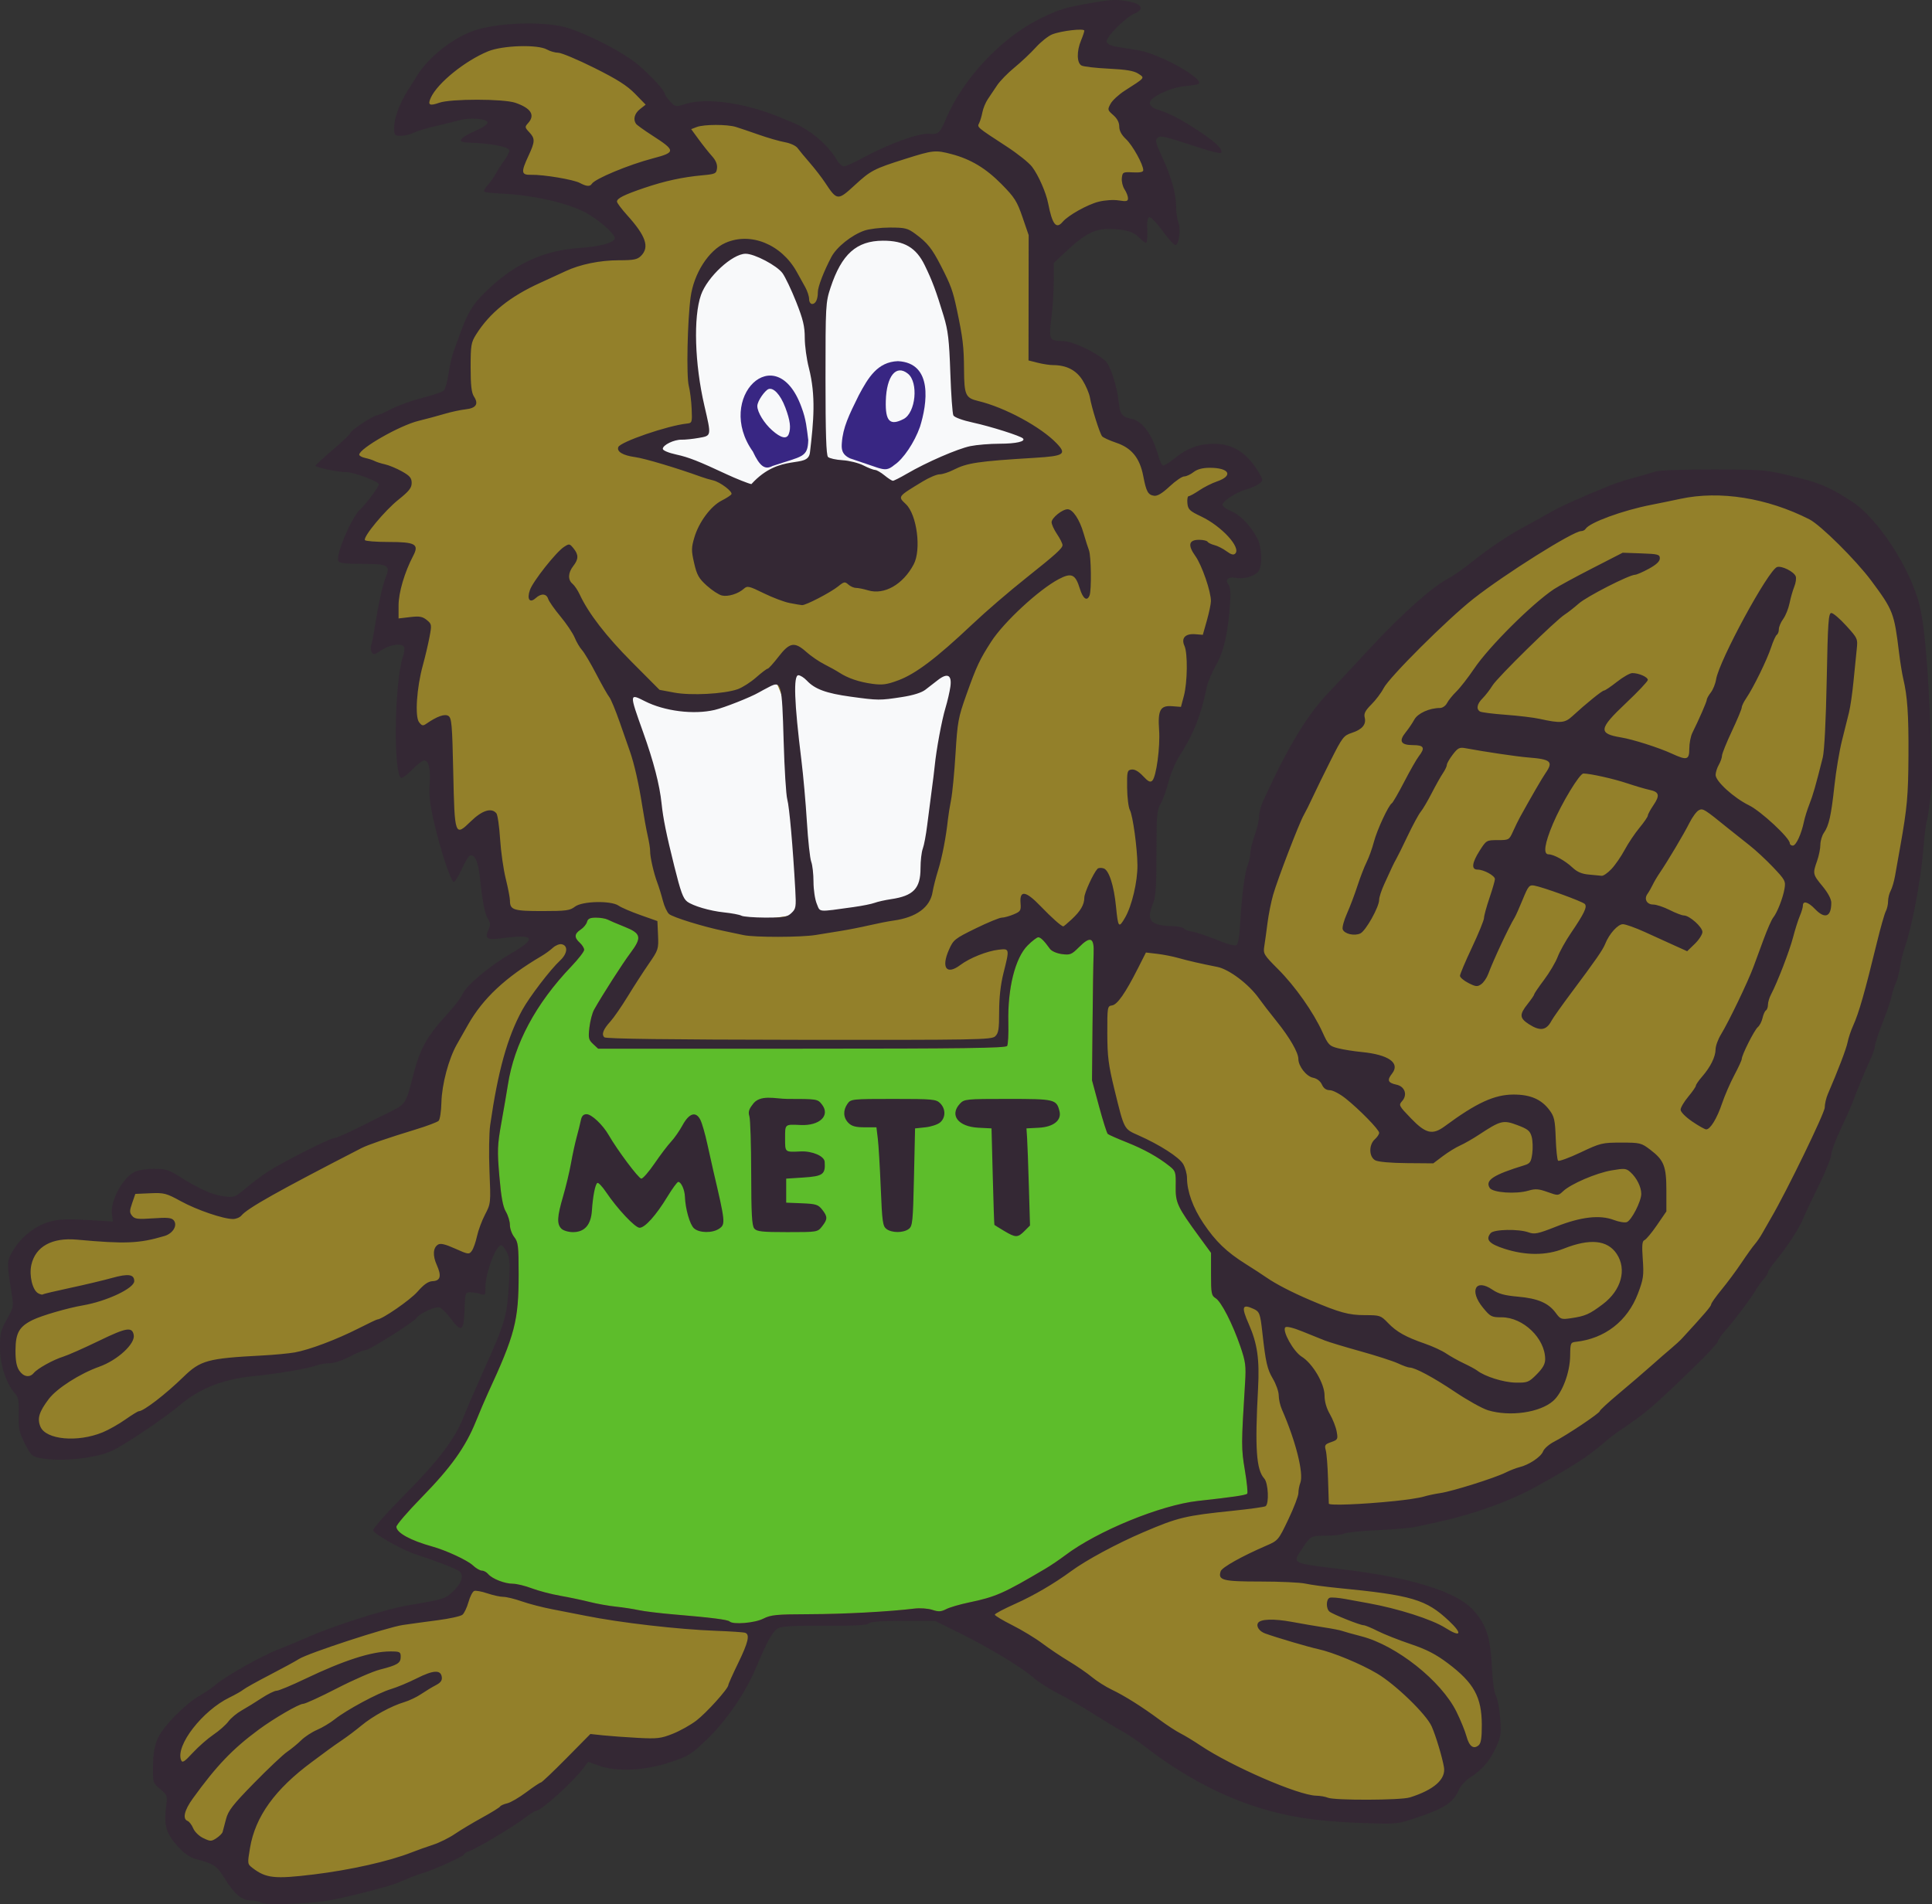
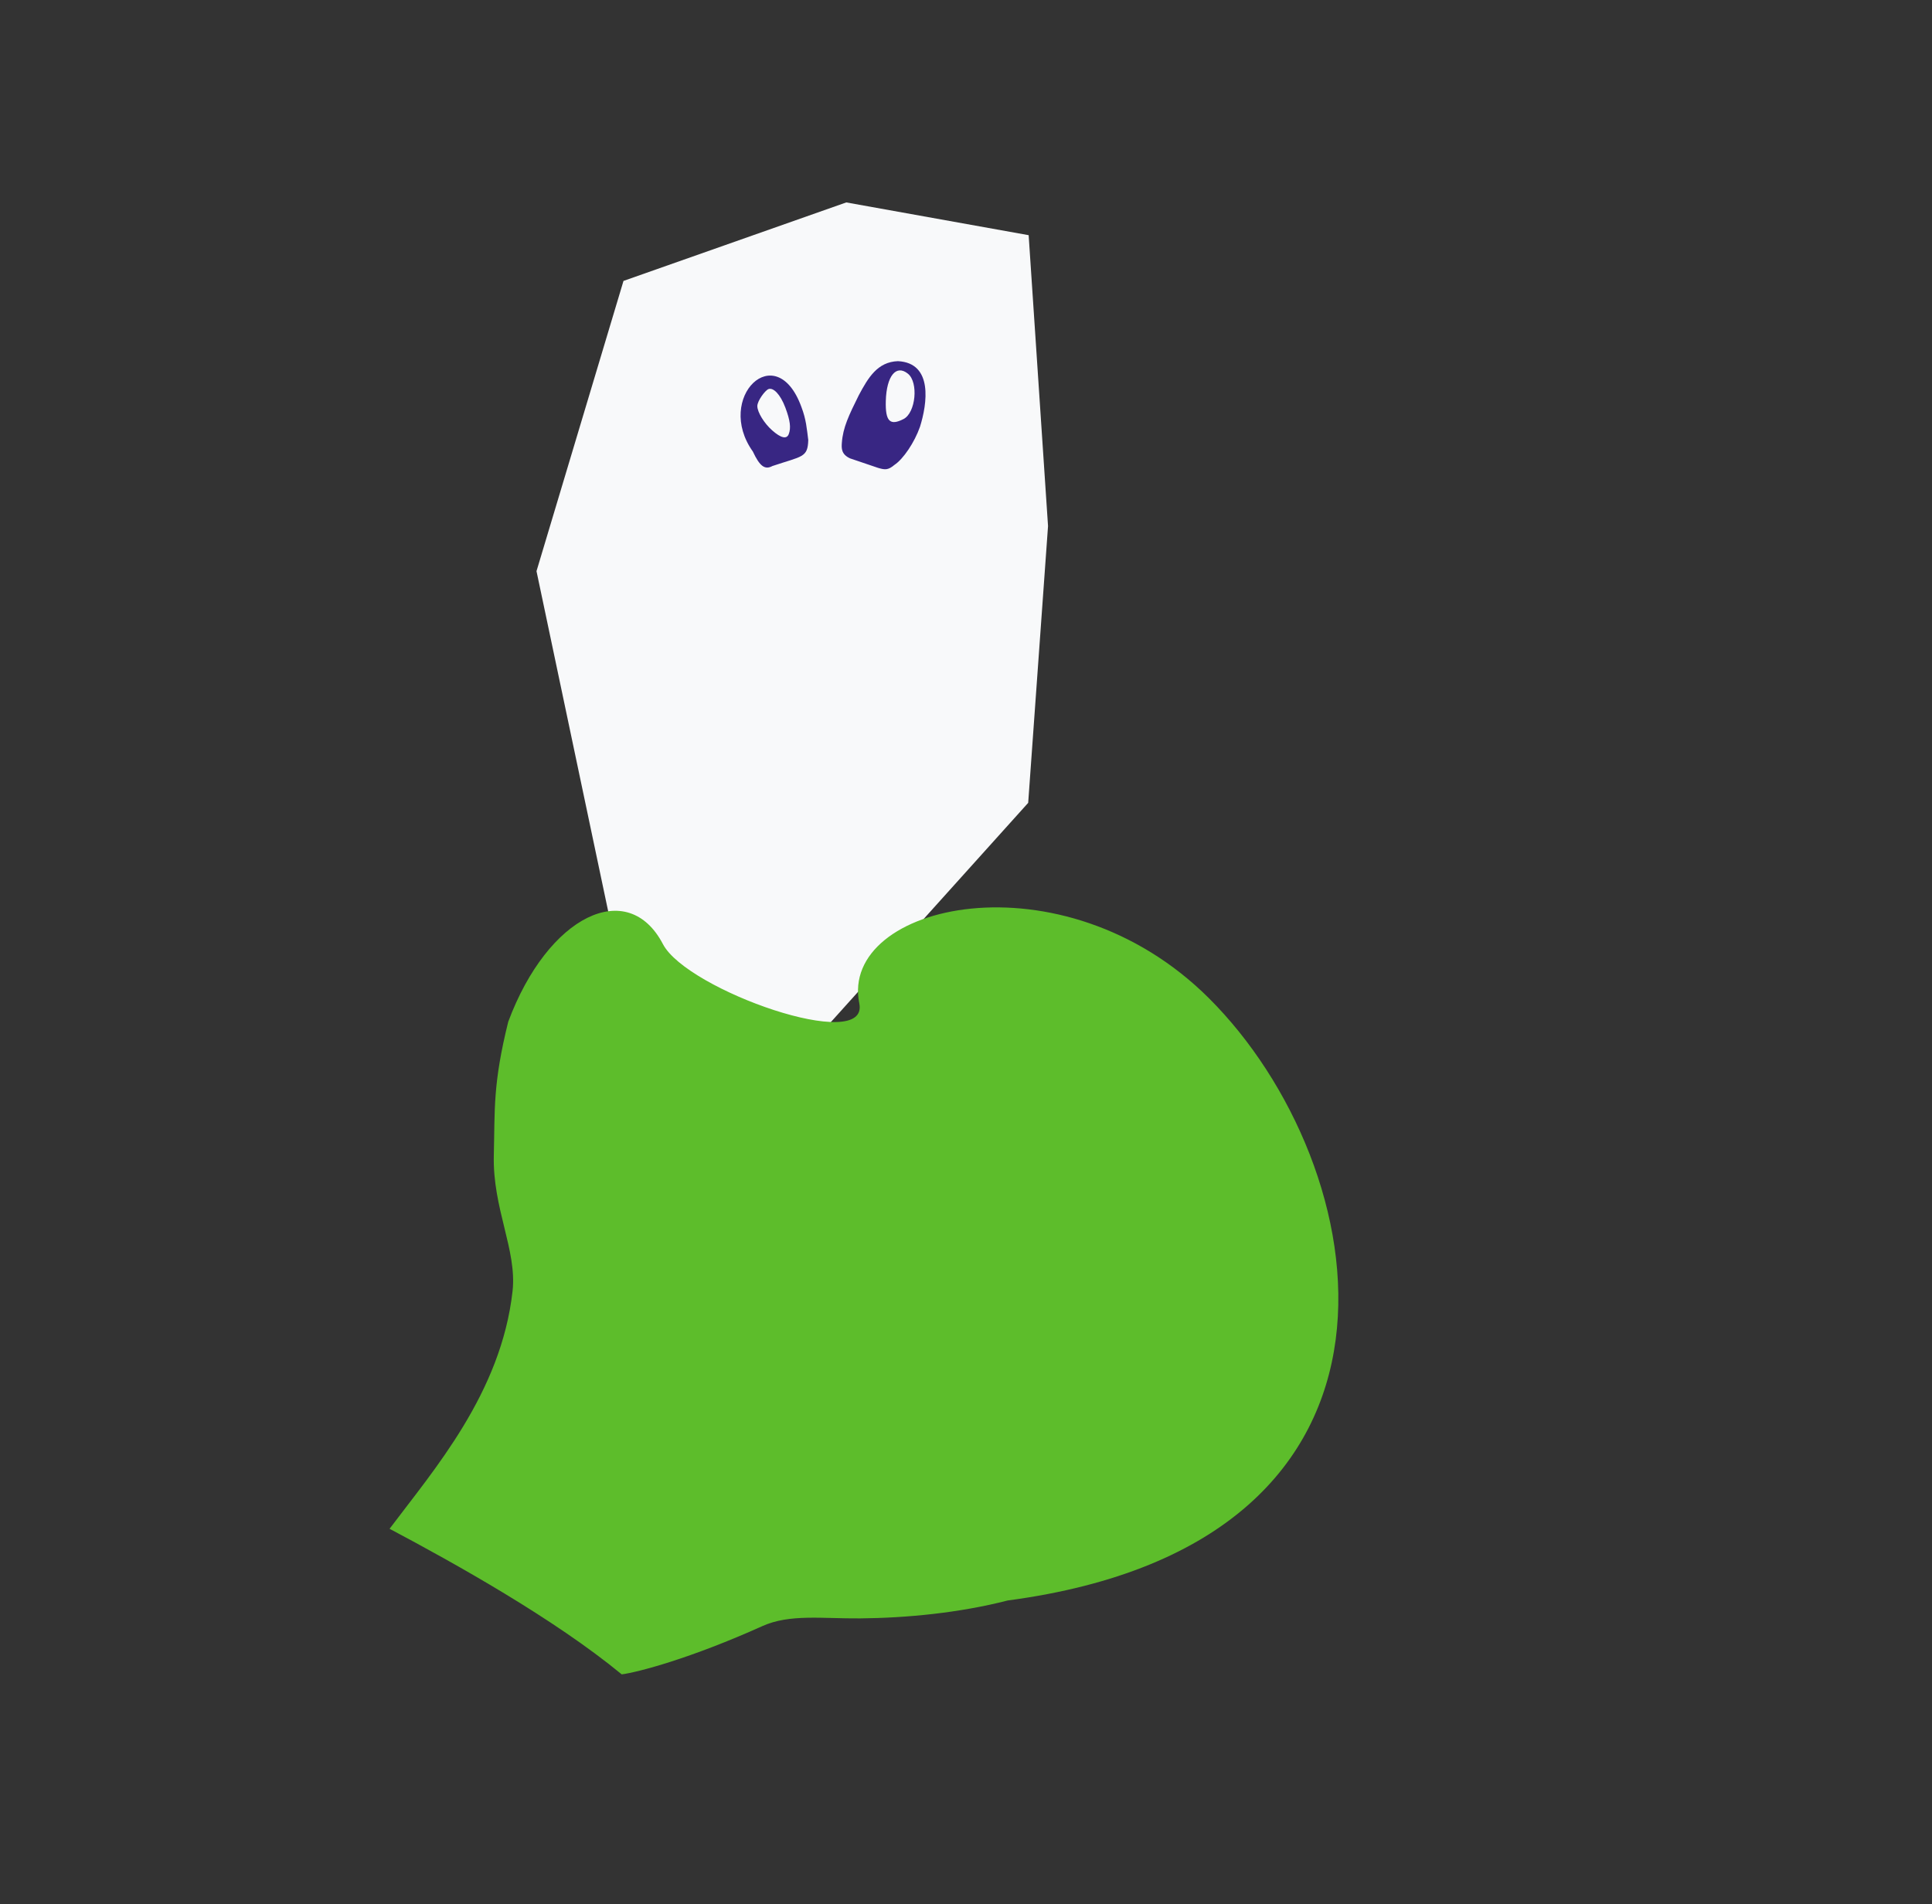
<svg xmlns="http://www.w3.org/2000/svg" xmlns:ns1="http://www.inkscape.org/namespaces/inkscape" xmlns:ns2="http://sodipodi.sourceforge.net/DTD/sodipodi-0.dtd" width="234.043mm" height="230.679mm" viewBox="0 0 234.043 230.679" version="1.1" id="svg8" ns1:version="1.0.1 (3bc2e813f5, 2020-09-07)" ns2:docname="METT.svg">
  <rect x="0" y="0" width="234.043" height="230.679" fill="#333333" stroke="none" />
  <defs id="defs2" />
  <ns2:namedview id="base" pagecolor="#ffffff" bordercolor="#666666" borderopacity="1.0" ns1:pageopacity="0" ns1:pageshadow="2" ns1:zoom="0.35" ns1:cx="605.91928" ns1:cy="615.37485" ns1:document-units="mm" ns1:current-layer="layer1" ns1:document-rotation="0" showgrid="false" ns1:window-width="1920" ns1:window-height="1017" ns1:window-x="892" ns1:window-y="137" ns1:window-maximized="1" ns1:pagecheckerboard="false" fit-margin-top="0" fit-margin-left="0" fit-margin-right="0" fit-margin-bottom="0" />
  <g ns1:label="Layer 1" ns1:groupmode="layer" id="layer1" transform="translate(6.737,-32.103)">
    <g id="g904" transform="translate(-554.869,-138.339)">
      <g id="g898" transform="translate(506.584,151.105)" style="opacity:1">
        <path style="fill:#f8f9fa;fill-opacity:1;stroke-width:0.265" d="m 106.54,88.534 10.538,-35.164 26.988,-9.509 22.093,3.969 2.348,35.243 -2.404,33.53 -26.194,29.104 -21.904,-2.759 z" id="path908" ns2:nodetypes="ccccccccc" />
        <path style="fill:#5dbd2b;fill-opacity:1;stroke-width:0.265" d="m 103.113,143.131 c 4.828,-12.952 14.516,-17.512 18.744,-9.411 2.916,5.586 25.043,13.336 23.786,7.174 -2.462,-12.064 24.573,-18.342 42.354,-0.623 20.212,20.14 28.858,65.899 -24.376,72.967 -5.886,1.514 -12.307,2.121 -17.866,2.17 -4.611,0.04 -8.547,-0.555 -11.85,0.933 -8.67,3.904 -15.036,5.583 -17.04,5.849 -8.212,-6.762 -20.298,-13.487 -28.124,-17.637 5.374,-7.155 13.518,-16.459 14.897,-28.781 0.557,-4.978 -2.429,-10.014 -2.269,-16.468 0.138,-5.588 -0.128,-8.611 1.745,-16.172 z" id="path906" ns2:nodetypes="cssscssccssc" />
-         <path style="fill:#93802a;fill-opacity:1;stroke-width:0.265" d="m 73.407,248.447 c -1.649,-0.35 -2.269,-0.84 -3.517,-2.785 -0.971,-1.512 -1.25,-1.76 -2.346,-2.085 -1.873,-0.556 -2.752,-1.087 -3.772,-2.279 -1.217,-1.421 -1.621,-3.004 -1.185,-4.636 0.325,-1.216 0.322,-1.227 -0.528,-1.928 -0.681,-0.561 -0.911,-1.013 -1.132,-2.22 -0.169,-0.925 -0.183,-1.698 -0.037,-1.984 0.132,-0.258 1.593,-0.832 1.689,-1.334 0.36,-1.894 1.411,-2.125 4.323,-3.973 0.655,-0.416 1.46,-0.992 1.789,-1.282 1.246,-1.096 5.826,-3.652 8.265,-4.613 1.091,-0.43 2.996,-1.195 4.233,-1.7 2.01,-0.821 3.439,-1.306 9.128,-3.1 0.873,-0.275 2.421,-0.582 3.44,-0.681 2.252,-0.22 4.56,-1.506 5.185,-2.46 0.817,-1.247 -1.061,-2.827 -6.687,-4.724 -0.915,-0.308 -2.415,-0.957 -3.392,-1.556 -2.448,-1.502 -1.931,-0.031 0.486,-2.27 1.053,-0.975 2.105,-2.084 2.336,-2.465 0.231,-0.38 1.432,-1.321 2.265,-2.033 1.791,-1.531 4.087,-5.41 4.97,-7.789 0.347,-0.934 1.651,-4.107 2.438,-5.78 2.792,-5.943 2.45,-5.744 2.492,-10.097 0.031,-3.214 -1.419,-5.703 -1.745,-5.703 -0.559,0 -2.444,2.564 -2.5,4.345 -0.026,0.831 -0.114,1.576 -0.195,1.657 -0.081,0.081 -0.595,-0.04 -1.142,-0.269 -0.547,-0.229 -1.072,-0.34 -1.165,-0.247 -0.093,0.093 -0.229,1.14 -0.302,2.328 -0.164,2.682 -0.029,2.129 -1.503,0.262 -1.291,-1.636 -2.613,0.175 -4.057,1.441 -1.517,1.329 -5.87,2.976 -6.433,2.976 -0.2,0 -0.946,0.318 -1.659,0.707 -0.713,0.389 -1.891,0.788 -2.619,0.887 -0.728,0.099 -1.888,0.317 -2.58,0.484 -2.77,0.669 -3.769,0.853 -5.323,0.982 -4.78,0.397 -7.538,2.203 -9.73,4.264 -0.655,0.616 -1.618,1.401 -2.14,1.745 -0.522,0.344 -1.832,1.219 -2.91,1.944 -3.273,2.199 -3.695,2.735 -7.329,2.787 -3.807,0.054 -3.755,1.029 -4.689,-0.821 -0.673,-1.333 -0.791,-1.87 -0.791,-3.587 0,-1.769 -0.082,-2.118 -0.661,-2.806 -0.364,-0.432 -0.661,-0.96 -0.661,-1.171 0,-0.212 -0.298,-0.973 -0.661,-1.691 -0.364,-0.718 -0.661,-1.757 -0.661,-2.31 0,-1.09 0.047,-1.362 0.855,-2.741 0.415,-0.708 0.466,-1.081 0.28,-2.055 -0.511,-2.676 -0.543,-4.388 -0.099,-5.247 0.672,-1.299 1.967,-2.644 3.301,-3.428 1.174,-0.69 1.366,-0.718 5.057,-0.723 l 3.836,-0.006 -0.071,-0.634 c -0.098,-0.88 0.682,-2.868 1.582,-4.032 1.553,-2.008 4.656,-2.329 6.988,-0.724 1.583,1.089 4.186,2.287 5.421,2.496 0.931,0.157 1.155,0.073 2.287,-0.862 0.69,-0.57 1.791,-1.398 2.446,-1.84 1.858,-1.254 8.495,-4.579 9.139,-4.579 0.318,0 0.863,-0.222 1.21,-0.493 0.347,-0.271 1.345,-0.819 2.218,-1.217 4.181,-1.906 4.361,-2.016 4.52,-2.742 0.085,-0.39 0.323,-1.235 0.529,-1.88 0.206,-0.644 0.375,-1.391 0.375,-1.66 0,-0.983 2.276,-5.264 4.1,-7.378 1.029,-1.193 2.045,-2.584 2.257,-3.092 0.212,-0.507 0.501,-0.923 0.642,-0.923 0.141,0 0.896,-0.584 1.678,-1.299 0.781,-0.714 3.333,-2.386 4.201,-2.898 2.981,-1.76 1.379,-5.336 -1.512,-5.143 -2.82,0.189 -3.225,0.007 -2.49,-1.115 0.41,-0.625 0.404,-0.732 -0.1,-1.774 -0.363,-0.75 -0.595,-1.945 -0.717,-3.692 -0.157,-2.244 -0.601,-3.791 -0.967,-3.37 -0.063,0.072 -0.428,0.826 -0.81,1.674 -0.936,2.075 -1.388,1.957 -2.371,-0.618 -0.416,-1.09 -0.923,-2.756 -1.127,-3.702 -0.203,-0.946 -0.489,-2.196 -0.635,-2.778 -0.146,-0.582 -0.268,-2.16 -0.271,-3.506 -0.004,-1.737 -0.099,-2.447 -0.327,-2.447 -0.176,0 -0.822,0.492 -1.436,1.094 -0.655,0.643 -1.271,1.034 -1.494,0.949 -1.08,-0.414 0.165,-5.568 1.226,-11.932 0.176,-1.054 0.149,-1.124 -0.428,-1.124 -0.338,0 -0.864,-1.559 -1.414,-1.178 -1.382,0.958 -2.196,0.847 -1.976,-0.63 0.875,-5.879 1.239,-5.573 1.799,-6.619 0.639,-1.194 0.348,-2.765 -2.823,-2.765 -3.32,0 -3.594,1.272 -2.906,-0.397 1.53,-3.713 1.994,-4.561 3.278,-5.984 0.777,-0.862 1.413,-1.703 1.413,-1.87 0,-0.45 -2.566,-1.395 -4.233,-1.559 -3.839,-0.378 -4.019,-0.567 -2.107,-2.208 0.795,-0.683 2.059,-1.842 2.809,-2.576 1.301,-1.274 3.05,-2.525 3.529,-2.525 0.124,0 1.954,0.322 3.006,-0.182 1.052,-0.504 0.644,-0.843 1.707,-1.079 1.063,-0.236 2.055,-0.577 2.204,-0.757 0.149,-0.18 0.397,-1.208 0.549,-2.284 0.153,-1.076 0.572,-2.599 0.932,-3.385 0.36,-0.786 1.055,-1.263 1.055,-1.468 0,-0.816 1.347,-2.942 2.687,-4.242 2.811,-2.727 5.753,-4.5 8.426,-5.081 0.655,-0.142 1.758,-0.386 2.451,-0.541 0.693,-0.155 1.765,-0.284 2.381,-0.286 1.472,-0.005 2.311,-0.244 2.311,-0.658 0,-0.542 -0.78,-3.719 -2.338,-4.456 -2.596,-1.228 -6.63,-3.094 -8.535,-2.724 -0.847,0.165 -3.482,0.218 -2.97,-0.477 0.173,-0.235 0.519,-0.766 0.77,-1.18 0.25,-0.414 0.783,-1.175 1.183,-1.69 0.4,-0.515 0.728,-1.086 0.728,-1.269 0,-0.391 -1.259,-0.624 -3.881,-0.718 -1.043,-0.038 -1.969,-0.141 -2.057,-0.229 -0.39,-0.39 0.299,-1.117 1.607,-1.696 0.781,-0.345 1.42,-0.711 1.42,-0.813 0,-0.258 -4.862,-0.976 -6.013,-0.614 -0.518,0.163 -1.629,0.527 -2.468,0.809 -0.839,0.282 -1.97,0.475 -2.514,0.43 l -0.988,-0.082 0.094,-1.299 c 0.106,-1.477 1.62,-1.702 3.001,-3.982 2.2,-3.635 4.311,-4.851 7.422,-5.592 0.728,-0.173 -1.061,-0.037 -0.544,-0.187 1.07,-0.311 6.03,-0.15 8.113,0.262 2.105,0.417 8.057,3.136 9.605,4.552 2.189,2.002 2.534,2.382 3.37,3.715 0.66,1.051 0.902,1.248 1.362,1.107 1.087,-0.332 5.341,-0.445 6.777,-0.179 1.36,0.251 3.339,0.891 6.482,2.095 2.018,0.773 4.292,2.347 5.176,3.583 1.629,2.276 1.186,2.232 4.678,0.474 3.101,-1.561 6.811,-2.004 8.471,-2.004 0.829,0 0.915,-0.094 1.632,-1.783 1.352,-3.183 4.195,-6.905 6.875,-8.998 0.419,-0.327 1.178,-0.936 1.688,-1.352 1.214,-0.992 4.026,-2.49 5.689,-3.03 1.443,-0.469 5.009,-1.043 6.482,-1.044 1.606,-0.001 -1.09,-0.213 -0.845,0.245 0.299,0.559 0.08,0.895 -0.918,1.409 -1.103,0.569 -0.637,3.347 -0.637,3.826 0,0.3 0.892,-0.071 2.636,0.141 6.49,1.016 -0.68,7.608 5.165,14.669 0,0.636 1.01,1.62 1.184,2.268 0.215,0.804 0.236,1.492 0.066,2.167 -0.42,1.667 -0.849,1.5 -2.725,-1.061 -0.489,-0.667 -0.979,-1.158 -1.089,-1.09 -0.11,0.068 -0.072,0.604 0.084,1.19 0.24,0.901 0.215,1.136 -0.165,1.516 -0.423,0.423 -0.5,0.401 -1.312,-0.366 -2.211,-2.09 -6.595,1.581 -9.43,4.479 l -1.323,1.353 -0.139,2.514 c -0.076,1.382 -0.252,3.347 -0.391,4.366 -0.286,2.101 -0.203,2.239 1.356,2.245 1.095,0.004 3.223,0.972 4.709,2.142 0.772,0.608 1.054,1.112 1.521,2.721 0.316,1.086 1.91,3.723 1.91,4.227 0,1.032 0.309,1.384 1.457,1.656 1.444,0.343 2.716,2.067 3.175,4.304 0.251,1.221 0.802,1.329 1.807,0.354 1.099,-1.065 3.65,-1.968 5.124,-1.813 1.756,0.184 3.527,1.212 4.648,2.698 1.693,2.245 0.216,0.322 -1.937,0.724 -1.133,0.212 -2.914,1.161 -2.901,1.546 0.005,0.155 -0.357,1.389 0.256,1.68 0.815,0.387 2.286,0.12 3.108,1.372 1,1.521 1.124,1.883 1.124,3.259 0,0.851 -0.118,1.768 -0.263,2.038 -0.31,0.579 -1.834,1.137 -2.775,1.015 l -0.663,-0.086 -0.105,3.043 c -0.102,2.969 -0.133,6.887 -0.705,7.955 -0.156,0.291 -0.545,1.016 -0.864,1.61 -0.319,0.595 -0.664,1.488 -0.765,1.984 -0.661,3.235 -1.471,5.344 -3.09,8.047 -0.808,1.349 -1.421,2.781 -1.689,3.948 -0.232,1.007 -0.653,2.124 -0.935,2.483 -0.468,0.595 -0.513,1.108 -0.513,5.876 0,4.045 0.378,6.507 0.071,7.243 -0.73,1.748 -0.492,2.001 2.046,2.174 0.719,0.049 1.446,0.198 1.615,0.331 0.169,0.133 0.605,0.306 0.969,0.383 0.721,0.154 1.965,0.578 3.491,1.192 1.624,0.653 4.837,1.189 5.037,-2.802 0.101,-2.007 0.953,-5.002 1.172,-5.623 0.215,-0.61 0.391,-1.379 0.391,-1.711 0,-0.332 0.297,-1.477 0.66,-2.546 0.363,-1.069 0.66,-2.268 0.661,-2.664 0.002,-0.746 0.277,-1.435 2.089,-5.233 2.021,-4.235 4.266,-7.588 6.965,-10.403 0.624,-0.651 1.968,-2.105 2.986,-3.231 4.524,-5.003 6.201,-7.954 8.32,-9.046 0.974,-0.502 1.337,-0.767 3.636,-2.646 0.534,-0.437 1.68,-1.231 2.548,-1.766 0.867,-0.535 1.742,-1.109 1.944,-1.277 0.202,-0.168 1.408,-0.841 2.681,-1.495 1.272,-0.655 2.605,-1.42 2.961,-1.699 0.356,-0.28 0.809,-0.509 1.007,-0.509 0.198,0 1.521,-0.527 2.941,-1.171 1.42,-0.644 3.887,-1.556 5.483,-2.026 l 2.902,-0.856 6.623,0.02 c 3.643,0.011 7.099,0.141 7.682,0.288 0.582,0.147 2.098,0.524 3.368,0.837 1.27,0.313 2.699,0.831 3.175,1.15 0.476,0.32 -0.28,-0.544 0.443,-0.123 2.417,1.407 4.9,4.417 7.017,8.508 1.126,2.177 2.119,5.293 2.119,6.652 0,0.454 0.132,1.161 0.292,1.571 0.245,0.625 0.75,11.275 0.8,16.884 0.017,1.933 -0.449,5.87 -0.82,7.387 -0.149,0.61 -0.272,1.734 -0.272,2.497 0,0.763 -0.164,2.109 -0.365,2.992 -0.201,0.882 -0.566,2.557 -0.811,3.721 -0.246,1.164 -0.608,2.652 -0.806,3.307 -0.198,0.655 -0.501,1.845 -0.675,2.646 -0.173,0.8 -0.461,1.872 -0.64,2.381 -0.821,2.34 -1.798,5.319 -2.299,7.011 -0.302,1.019 -0.709,2.15 -0.905,2.514 -0.421,0.783 -1.596,3.662 -2.106,5.159 -0.198,0.582 -1.044,1.378 -1.634,2.584 -0.59,1.207 -1.073,2.484 -1.073,2.837 0,0.845 -4.525,9.975 -5.703,11.505 -0.91,1.183 -2.29,3.129 -3.558,5.017 -1.156,1.721 -2.482,3.5 -3.506,4.7 -0.546,0.64 -0.992,1.278 -0.992,1.419 0,0.14 -1.339,1.573 -2.977,3.183 -4.399,4.326 -5.143,5.52 -7.245,6.777 -0.426,0.255 -1.26,0.884 -1.852,1.399 -3.019,2.623 -9.148,6.29 -12.586,7.532 -0.946,0.342 -2.375,0.873 -3.175,1.181 -0.8,0.308 -1.931,0.664 -2.514,0.791 -0.582,0.127 -1.951,0.431 -3.043,0.675 -1.091,0.245 -3.235,0.545 -4.763,0.668 -3.713,0.297 -9.001,0.806 -9.657,0.928 -0.499,0.093 -3.176,4.41 -2.911,4.672 0.067,0.066 1.312,0.258 2.767,0.426 5.128,0.594 8.82,1.196 10.451,1.706 0.655,0.204 1.618,0.443 2.14,0.53 1.241,0.207 4.403,1.805 5.364,2.712 1.961,1.849 2.726,1.91 2.933,6.193 0.067,1.386 0.274,2.732 0.468,3.043 0.191,0.306 0.427,1.597 0.524,2.869 0.153,2.008 0.103,2.476 -0.375,3.557 -0.76,1.719 -1.662,2.834 -3.083,3.811 -0.665,0.458 -1.366,1.205 -1.558,1.661 -0.606,1.44 -1.698,2.196 -4.625,3.202 l -2.778,0.955 -3.97,-0.713 c -6.392,-1.148 -8.764,-1.225 -13.085,-2.598 -2.444,-0.776 -6.7,-3.091 -8.141,-4.294 -0.411,-0.343 -0.851,-0.624 -0.976,-0.624 -0.126,0 -1.003,-0.594 -1.95,-1.32 -0.947,-0.726 -2.115,-1.544 -2.596,-1.817 -0.481,-0.274 -2.207,-1.347 -3.836,-2.385 -1.629,-1.038 -3.061,-1.887 -3.182,-1.887 -0.363,0 -4.121,-2.389 -4.888,-3.107 -0.968,-0.907 -3.437,-4.091 -8.01,-4.691 l -5.937,-1.459 h -3.596 c -2.752,0 -3.716,0.091 -4.109,0.388 -0.41,0.31 -1.562,0.39 -5.72,0.397 l -5.206,0.008 -0.512,0.651 c -0.281,0.358 -0.659,1.042 -0.838,1.521 -0.18,0.479 -0.613,1.488 -0.963,2.243 -0.35,0.755 -0.636,1.486 -0.636,1.625 0,0.728 -3.504,5.445 -5.457,7.347 -1.925,1.874 -1.139,1.894 -2.923,2.557 -1.864,0.693 -2.354,0.761 -5.359,0.754 -1.819,-0.005 -3.739,-0.107 -4.267,-0.228 -0.927,-0.212 -0.987,-0.179 -1.777,0.97 -0.788,1.146 -3.625,3.604 -5.106,4.426 -0.394,0.218 -1.528,0.944 -2.522,1.612 -2.296,1.544 -4.982,3.149 -5.281,3.156 -0.126,0.003 -0.752,0.359 -1.391,0.791 -0.638,0.433 -0.161,0.471 -0.614,0.606 -0.453,0.135 -2.074,0.741 -3.602,1.347 -1.528,0.606 -4.564,1.579 -6.747,2.162 -3.622,0.967 -4.316,1.068 -7.938,1.158 -2.183,0.054 -4.49,-0.012 -5.128,-0.147 z m 60.605,-33.004 c 0.915,-0.467 1.576,-0.531 5.612,-0.543 4.188,-0.013 9.585,-0.302 12.696,-0.68 0.683,-0.083 1.658,-0.014 2.167,0.154 0.746,0.246 1.071,0.23 1.678,-0.085 0.414,-0.214 1.642,-0.575 2.728,-0.802 3.299,-0.689 4.217,-1.095 9.345,-4.13 0.615,-0.364 1.669,-1.078 2.342,-1.587 3.892,-2.944 11.59,-6.099 16.084,-6.592 4.213,-0.462 5.786,-0.693 5.971,-0.878 0.092,-0.092 -0.033,-1.367 -0.28,-2.833 -0.447,-2.66 -0.446,-3.072 0.024,-10.635 0.125,-2.013 0.057,-2.532 -0.572,-4.366 -0.951,-2.771 -2.321,-5.443 -3.003,-5.854 -0.5,-0.301 -0.552,-0.58 -0.552,-2.912 v -2.579 l -1.389,-1.897 c -2.704,-3.693 -2.927,-4.17 -2.89,-6.18 0.031,-1.695 -0.014,-1.842 -0.738,-2.419 -1.404,-1.117 -3.098,-2.06 -5.205,-2.898 -1.145,-0.455 -2.173,-0.91 -2.286,-1.011 -0.113,-0.101 -0.588,-1.603 -1.057,-3.339 l -0.852,-3.155 0.064,-6.879 c 0.035,-3.784 0.094,-7.591 0.131,-8.462 0.084,-1.983 -0.379,-2.187 -1.784,-0.782 -0.885,0.885 -1.071,0.959 -2.065,0.826 -0.618,-0.083 -1.242,-0.355 -1.437,-0.627 -0.71,-0.989 -1.132,-1.407 -1.422,-1.407 -0.164,0 -0.744,0.446 -1.289,0.992 -1.508,1.511 -2.432,5.202 -2.334,9.327 0.033,1.382 -0.032,2.662 -0.145,2.844 -0.161,0.261 -5.425,0.331 -24.877,0.331 h -24.673 l -0.611,-0.569 c -0.544,-0.507 -0.592,-0.727 -0.442,-2.007 0.093,-0.791 0.346,-1.755 0.563,-2.143 0.962,-1.72 3.441,-5.588 4.4,-6.867 1.42,-1.894 1.314,-2.373 -0.704,-3.179 -0.873,-0.349 -1.794,-0.741 -2.047,-0.872 -0.253,-0.131 -0.889,-0.238 -1.414,-0.238 -0.724,0 -0.987,0.125 -1.09,0.517 -0.074,0.284 -0.42,0.704 -0.769,0.932 -0.773,0.506 -0.803,0.962 -0.105,1.594 0.291,0.263 0.529,0.649 0.529,0.858 0,0.208 -0.7,1.113 -1.556,2.01 -4.305,4.512 -6.905,9.362 -7.682,14.331 -0.137,0.873 -0.492,2.945 -0.789,4.603 -0.489,2.726 -0.513,3.349 -0.246,6.482 0.212,2.496 0.432,3.698 0.786,4.292 0.27,0.454 0.491,1.182 0.491,1.618 0,0.436 0.238,1.096 0.529,1.466 0.474,0.602 0.529,1.073 0.529,4.505 0,5.631 -0.431,7.294 -3.752,14.473 -0.303,0.655 -0.951,2.176 -1.439,3.381 -1.254,3.091 -3.003,5.54 -6.55,9.17 -1.692,1.731 -3.072,3.336 -3.068,3.567 0.014,0.729 1.711,1.661 4.357,2.395 1.661,0.46 4.26,1.668 4.909,2.281 0.372,0.351 0.863,0.638 1.092,0.638 0.229,0 0.57,0.185 0.758,0.412 0.477,0.574 2.009,1.175 2.996,1.175 0.455,7e-5 1.482,0.249 2.282,0.553 0.8,0.304 2.35,0.71 3.444,0.903 1.094,0.192 2.702,0.53 3.572,0.751 0.871,0.221 2.297,0.476 3.17,0.567 0.873,0.091 2.123,0.283 2.778,0.426 0.655,0.143 2.56,0.375 4.233,0.516 4.539,0.382 6.557,0.636 6.773,0.853 0.408,0.408 3.042,0.192 4.074,-0.335 z m 4.098,-85.3 c 0.318,-0.516 0.544,-0.414 0.362,-4.961 -0.103,-2.567 -0.298,-5.144 -0.435,-5.726 -0.338,-1.441 -0.81,-7.616 -0.951,-12.435 -0.064,-2.183 -1.735,-5.588 -1.867,-5.72 -0.142,-0.142 -0.611,0.045 -1.159,0.463 -0.506,0.386 -1.003,0.702 -1.103,0.702 -0.101,0 -1.15,0.444 -2.333,0.987 -2.119,0.973 -2.198,0.987 -5.457,0.985 -2.758,-0.001 -3.527,-0.094 -4.63,-0.556 -0.728,-0.305 -1.549,-0.649 -1.825,-0.764 -0.43,-0.179 -2.371,-0.873 -2.247,-0.327 0.156,0.691 1.186,5.045 1.711,6.308 0.686,1.655 1.713,5.397 1.964,7.161 0.463,3.251 0.989,6.006 1.663,8.714 0.769,3.086 1.061,3.889 1.551,4.265 0.687,0.526 2.752,1.135 4.459,1.317 0.946,0.1 1.958,0.277 2.249,0.393 0.804,0.319 8.048,-0.806 8.048,-0.806 z m 7.241,0.024 c 0,2.503 6.265,-1.272 6.837,-1.579 0.985,-0.527 1.365,-1.378 1.365,-3.06 0,-0.878 0.693,-3.43 0.846,-3.938 0.285,-0.943 1.37,-2.171 2.008,-7.558 0.198,-1.673 0.112,-4.16 0.269,-5.178 0.287,-1.852 -0.252,-2.933 0.59,-5.805 0.604,-2.059 -1.218,-3.091 -2.853,-1.95 -1.698,1.186 -1.667,1.171 -3.317,1.558 -1.794,0.421 -5.55,0.415 -7.447,-0.013 -2.962,-0.667 -2.427,-1.547 -3.391,-2.31 -0.791,-0.626 -3.29,-0.328 -3.41,-0.017 -0.316,0.824 0.208,10.695 0.709,12.271 0.094,0.295 0.284,2.416 0.423,4.713 0.139,2.297 0.212,4.911 0.279,5.348 0.066,0.437 0.222,1.984 0.346,3.44 0.124,1.455 0.376,2.926 0.561,3.267 0.29,0.536 2.927,1.354 3.762,1.21 0.533,-0.092 2.424,-1.211 2.424,-0.401 z M 134.709,78.338 c 3.618,3.561 7.376,4.643 5.483,-5.007 0.483,0 0.853,-3.894 0.544,-4.705 -0.149,-0.392 0.201,-1.371 0.201,-2.058 0,-0.688 -0.557,-2.219 -0.775,-3.057 -0.218,-0.838 -0.35,-2.133 -0.35,-3.05 0,-1.107 -0.117,-2.521 -0.536,-3.644 -1.571,-4.218 -2.954,-5.504 -4.732,-6.406 -1.956,-0.991 -4.397,-1.367 -5.853,-0.134 -1.66,1.405 -2.009,2.287 -2.68,3.931 -0.528,1.293 -0.64,2.749 -0.627,6.274 0.012,3.433 -0.31,4.566 0.335,7.178 1.492,5.35 0.986,3.643 -1.892,4.014 -0.716,0.102 -3.799,1.773 -3.848,1.922 -0.049,0.15 2.414,1.369 3.107,1.555 0.693,0.186 2.147,0.452 3.06,0.881 0.912,0.428 1.792,0.826 1.792,0.826 0.186,-0.134 1.477,0.344 1.905,0.649 1.429,1.018 2.975,2.328 3.732,1.729 z m 17.189,-1.371 c 0.805,-0.503 1.678,-0.844 2.008,-0.97 0.331,-0.126 1.208,-0.322 2.181,-0.782 1.894,-0.895 3.771,-1.1 6.112,-1.109 1.72,-0.007 4.823,-1.508 4.052,-1.913 -0.655,-0.344 -6.697,-2.658 -7.416,-2.658 -0.308,0 -0.792,-0.169 -1.074,-0.375 -0.451,-0.33 -0.157,0.204 -0.308,-3.128 -0.208,-4.58 -0.621,-7.849 -1.197,-9.467 -0.235,-0.662 -0.635,-1.799 -0.889,-2.527 -0.254,-0.728 -0.784,-1.959 -1.178,-2.736 -0.601,-1.185 -0.795,-1.847 -1.938,-2.379 -2.904,-1.352 -7.563,-1.127 -9.183,1.582 -1.615,2.701 -2.149,5.233 -2.149,14.428 0,4.511 -0.381,9.285 -0.269,9.686 0.343,1.227 1.928,2.33 2.238,0.671 2.82,3.587 4.214,1.869 5.797,3.196 0.248,0.274 0.047,-0.337 1.152,-0.115 1.992,0.399 0.121,-0.191 0.926,-0.694 z" id="path904" ns2:nodetypes="cssssssssssssssssssssssssssssssssssssssssssssssssssccssssssssssssssssssssssssssssssssssssssssssssssssssssssssssssssssssscsssssssssssssssssssssccsssssssscsssssssssssscssssscsssssssssssssssssssssssssssssscsssssssssssssssssssssssssssssssssssssssssssssscsssssssssscssccsssssscsssscsssssccssssssssssssssscsssssscsssssssssscssssssssssssssssssssssssssssssssssssssssssssscssssssssssssssssssssssssssssssccsssssssssccsssssscsssssssssssssssccsss" />
-         <path style="fill:#342834;fill-opacity:1;stroke-width:0.265" d="m 73.158,249.847 c -0.218,-0.146 -0.768,-0.267 -1.221,-0.269 -1.096,-0.005 -2,-0.761 -3.16,-2.64 -0.967,-1.567 -1.263,-1.768 -3.47,-2.366 -0.78,-0.211 -1.45,-0.684 -2.285,-1.612 -1.337,-1.487 -1.629,-2.494 -1.357,-4.673 0.177,-1.416 0.159,-1.471 -0.711,-2.198 -0.88,-0.735 -0.892,-0.775 -0.868,-2.825 0.018,-1.498 0.18,-2.427 0.58,-3.323 0.651,-1.458 3.292,-4.157 5.046,-5.155 0.675,-0.384 1.525,-0.963 1.889,-1.286 1.138,-1.01 5.599,-3.533 7.673,-4.339 1.091,-0.424 2.699,-1.092 3.572,-1.484 2.965,-1.332 9.454,-3.399 12.039,-3.834 4.527,-0.763 4.606,-0.787 5.622,-1.776 1.007,-0.98 1.262,-1.898 0.661,-2.383 -0.361,-0.291 -2.92,-1.282 -5.226,-2.022 -1.651,-0.53 -4.995,-2.41 -5.189,-2.918 -0.072,-0.186 1.627,-2.107 3.81,-4.308 4.124,-4.158 6.113,-6.789 7.157,-9.467 0.34,-0.873 1.368,-3.254 2.284,-5.291 2.835,-6.308 2.952,-6.718 3.223,-11.268 0.122,-2.046 0.067,-2.699 -0.282,-3.373 -0.238,-0.46 -0.546,-0.837 -0.684,-0.837 -0.673,0 -1.958,3.521 -1.911,5.238 0.021,0.783 -0.035,0.852 -0.553,0.677 -0.318,-0.107 -0.875,-0.202 -1.239,-0.211 -0.647,-0.015 -0.663,0.031 -0.738,2.167 -0.091,2.587 -0.362,2.748 -1.678,0.999 -0.49,-0.651 -1.092,-1.252 -1.339,-1.336 -0.473,-0.16 -2.428,0.714 -2.745,1.227 -0.306,0.496 -5.739,3.939 -6.214,3.939 -0.242,0 -1.109,0.357 -1.927,0.794 -0.828,0.442 -1.893,0.794 -2.401,0.794 -0.503,0 -1.249,0.129 -1.659,0.286 -0.941,0.361 -4.851,1.021 -7.655,1.292 -3.62,0.35 -6.507,1.494 -8.876,3.516 -1.794,1.532 -6.903,4.958 -8.292,5.56 -2.075,0.9 -6.109,1.305 -8.548,0.858 -1.06,-0.194 -1.195,-0.318 -1.932,-1.778 -0.692,-1.371 -0.786,-1.819 -0.74,-3.538 0.042,-1.573 -0.043,-2.073 -0.424,-2.493 -1.077,-1.19 -1.839,-3.486 -1.843,-5.555 -0.004,-1.745 0.097,-2.163 0.836,-3.47 0.801,-1.415 0.828,-1.559 0.589,-3.043 -0.619,-3.83 -0.616,-3.969 0.121,-5.227 0.974,-1.661 2.665,-3.02 4.38,-3.518 1.158,-0.337 2.085,-0.384 4.604,-0.237 l 3.154,0.184 -0.125,-0.85 c -0.231,-1.576 1.252,-4.387 2.713,-5.143 0.428,-0.221 1.464,-0.393 2.373,-0.393 1.37,0 1.821,0.132 2.99,0.872 2.417,1.531 4.059,2.272 5.434,2.455 1.301,0.173 1.379,0.144 2.742,-1 0.772,-0.648 1.939,-1.527 2.593,-1.953 1.756,-1.145 7.543,-4.078 8.045,-4.078 0.238,0 1.651,-0.615 3.14,-1.367 1.488,-0.752 3.219,-1.615 3.845,-1.918 1.61,-0.78 1.793,-1.057 2.461,-3.726 0.965,-3.851 1.659,-5.138 4.407,-8.161 0.773,-0.851 1.55,-1.876 1.727,-2.279 0.468,-1.068 3.228,-3.386 5.841,-4.905 3.294,-1.916 2.93,-2.426 -1.318,-1.844 -1.549,0.212 -1.851,-0.022 -1.375,-1.066 0.257,-0.563 0.247,-0.814 -0.047,-1.277 -0.396,-0.622 -0.69,-2.122 -1.005,-5.137 -0.198,-1.896 -0.697,-2.882 -1.267,-2.507 -0.158,0.104 -0.602,0.882 -0.986,1.729 -0.385,0.847 -0.804,1.476 -0.933,1.396 -0.383,-0.237 -1.554,-3.794 -2.311,-7.019 -0.53,-2.262 -0.676,-3.455 -0.582,-4.768 0.135,-1.887 -0.099,-2.923 -0.66,-2.923 -0.193,0 -0.817,0.476 -1.385,1.058 -0.568,0.582 -1.172,1.058 -1.342,1.058 -1.028,0 -0.907,-11.478 0.155,-14.694 0.164,-0.498 0.224,-1.027 0.132,-1.176 -0.301,-0.487 -1.732,-0.282 -2.72,0.389 -0.841,0.572 -1,0.604 -1.199,0.249 -0.126,-0.226 -0.157,-0.599 -0.069,-0.83 0.089,-0.231 0.275,-1.146 0.415,-2.034 0.444,-2.825 0.979,-5.293 1.331,-6.14 0.63,-1.517 0.341,-1.693 -2.788,-1.693 -2.158,0 -2.827,-0.085 -2.938,-0.372 -0.303,-0.79 1.613,-5.266 2.673,-6.242 0.707,-0.652 2.249,-2.727 2.249,-3.028 0,-0.335 -3.033,-1.47 -3.928,-1.47 -1.051,0 -3.745,-0.568 -3.745,-0.79 0,-0.077 0.953,-0.95 2.117,-1.939 1.164,-0.99 2.117,-1.908 2.117,-2.04 0,-0.274 2.777,-2.11 3.191,-2.11 0.149,0 0.95,-0.351 1.781,-0.78 0.831,-0.429 2.523,-1.036 3.759,-1.349 1.237,-0.313 2.394,-0.707 2.572,-0.875 0.177,-0.168 0.434,-1.079 0.57,-2.025 0.136,-0.945 0.425,-2.195 0.641,-2.777 0.217,-0.582 0.542,-1.475 0.723,-1.984 0.845,-2.381 1.496,-3.52 2.734,-4.784 3.56,-3.635 7.17,-5.385 11.777,-5.707 2.598,-0.181 4.267,-0.651 4.267,-1.2 0,-0.575 -2.317,-2.528 -3.872,-3.264 -2.362,-1.117 -6.285,-1.962 -9.846,-2.121 -1.069,-0.048 -2.012,-0.155 -2.096,-0.238 -0.083,-0.083 0.093,-0.419 0.392,-0.746 0.299,-0.327 0.741,-0.951 0.982,-1.388 0.241,-0.437 0.734,-1.202 1.095,-1.702 0.361,-0.499 0.614,-1.035 0.562,-1.19 -0.147,-0.44 -2.307,-0.835 -5.003,-0.916 -1.39,-0.042 -1.073,-0.549 0.883,-1.414 0.996,-0.44 1.565,-0.841 1.496,-1.052 -0.144,-0.439 -2.173,-0.591 -3.379,-0.253 -0.509,0.143 -1.819,0.467 -2.91,0.72 -1.091,0.254 -2.306,0.622 -2.699,0.818 -0.393,0.197 -1.078,0.357 -1.521,0.357 -0.756,0 -0.807,-0.063 -0.807,-0.992 2.57e-4,-1.175 0.643,-2.915 1.686,-4.564 0.414,-0.655 0.94,-1.488 1.169,-1.852 1.338,-2.125 4.167,-4.365 6.669,-5.281 2.505,-0.917 7.433,-1.2 10.583,-0.61 2.295,0.43 7.466,3.006 9.471,4.718 1.651,1.409 3.229,3.145 3.229,3.552 0,0.104 0.285,0.497 0.633,0.872 0.627,0.676 0.646,0.679 1.918,0.283 2.552,-0.794 7.403,-0.071 11.604,1.729 0.291,0.125 0.886,0.37 1.323,0.546 2.086,0.839 4.244,2.665 5.339,4.518 0.255,0.432 0.647,0.784 0.87,0.782 0.223,-0.002 1.299,-0.491 2.39,-1.087 2.973,-1.623 6.708,-2.97 7.918,-2.856 1.1,0.104 1.308,-0.081 2.04,-1.807 2.064,-4.865 6.667,-9.782 11.341,-12.114 2.32,-1.158 3.191,-1.417 6.747,-2.01 2.136,-0.356 2.735,-0.365 4.231,-0.061 1.453,0.295 1.702,0.933 0.549,1.411 -1.095,0.453 -3.506,2.87 -3.402,3.409 0.053,0.278 0.465,0.498 1.138,0.61 0.58,0.096 1.79,0.294 2.688,0.44 2.72,0.441 8.454,3.72 7.204,4.119 -0.204,0.065 -0.919,0.171 -1.589,0.235 -1.743,0.166 -4.205,1.341 -4.205,2.007 0,0.371 0.288,0.617 0.992,0.844 1.523,0.493 2.919,1.229 5.126,2.703 1.958,1.308 2.823,2.187 2.485,2.524 -0.09,0.09 -1.141,-0.153 -2.333,-0.542 -4.753,-1.548 -4.945,-1.593 -5.341,-1.264 -0.317,0.263 -0.238,0.602 0.514,2.207 1.129,2.412 1.732,4.523 1.732,6.07 0,0.669 0.125,1.546 0.279,1.949 0.329,0.865 0.075,2.741 -0.371,2.741 -0.171,0 -0.878,-0.783 -1.572,-1.739 -0.694,-0.957 -1.407,-1.688 -1.584,-1.626 -0.216,0.076 -0.296,0.606 -0.242,1.607 0.045,0.822 -0.024,1.494 -0.152,1.494 -0.128,0 -0.502,-0.286 -0.829,-0.634 -0.673,-0.717 -1.671,-1.006 -3.597,-1.044 -1.728,-0.034 -2.98,0.597 -5.073,2.554 l -1.674,1.566 -8e-4,2.152 c -5.3e-4,1.184 -0.13,3.21 -0.289,4.503 -0.327,2.67 -0.262,2.798 1.442,2.805 1.128,0.004 4.238,1.496 5.155,2.471 0.599,0.638 1.37,3.073 1.564,4.941 0.152,1.462 0.403,1.792 1.526,2.003 1.347,0.253 2.591,1.974 3.285,4.546 0.167,0.618 0.436,1.124 0.597,1.124 0.161,0 0.805,-0.42 1.432,-0.933 1.416,-1.16 2.943,-1.714 4.704,-1.707 2.3,0.01 4.003,1.099 5.412,3.461 0.538,0.902 0.544,0.974 0.108,1.343 -0.253,0.215 -0.948,0.529 -1.543,0.698 -1.205,0.343 -2.787,1.325 -2.954,1.834 -0.063,0.191 0.386,0.543 1.059,0.831 1.169,0.501 2.388,1.79 3.206,3.389 0.48,0.938 0.576,3.022 0.174,3.773 -0.348,0.65 -1.759,1.111 -2.801,0.916 -0.954,-0.179 -1.398,0.225 -0.902,0.822 0.212,0.255 0.272,1.018 0.182,2.304 -0.252,3.59 -0.748,5.762 -1.7,7.447 -0.499,0.882 -1.004,2.084 -1.122,2.67 -0.676,3.35 -1.605,5.697 -3.28,8.287 -0.498,0.771 -1.105,2.199 -1.349,3.175 -0.243,0.976 -0.673,2.168 -0.955,2.649 -0.459,0.784 -0.513,1.408 -0.513,5.987 0,4.028 -0.087,5.321 -0.412,6.098 -0.86,2.059 -0.322,2.701 2.314,2.757 0.683,0.015 1.306,0.132 1.386,0.26 0.08,0.129 0.474,0.294 0.876,0.367 0.767,0.139 1.734,0.467 3.865,1.31 0.705,0.279 1.438,0.448 1.628,0.375 0.238,-0.091 0.391,-0.945 0.49,-2.73 0.183,-3.306 0.552,-6.094 0.932,-7.047 0.163,-0.41 0.297,-1.038 0.297,-1.396 0,-0.358 0.238,-1.328 0.529,-2.156 0.291,-0.828 0.529,-1.859 0.529,-2.291 0,-0.432 0.222,-1.27 0.493,-1.861 3.055,-6.672 5.319,-10.411 7.999,-13.209 0.577,-0.603 2.851,-3.035 5.054,-5.406 3.843,-4.137 7.517,-7.393 9.467,-8.391 0.506,-0.259 1.83,-1.198 2.944,-2.086 2.041,-1.63 4.506,-3.263 6.456,-4.278 0.582,-0.303 1.773,-0.965 2.646,-1.471 1.429,-0.828 3.538,-1.784 7.408,-3.358 0.728,-0.296 2.097,-0.739 3.043,-0.985 0.946,-0.246 2.051,-0.569 2.455,-0.717 0.428,-0.157 3.374,-0.264 7.049,-0.257 6.177,0.013 6.387,0.032 9.716,0.852 3.331,0.821 4.392,1.277 7.144,3.071 3.108,2.025 7.062,8.118 8.138,12.538 0.72,2.958 1.187,9.306 1.507,20.505 0.032,1.125 -0.408,4.935 -0.673,5.821 -0.087,0.291 -0.268,1.839 -0.402,3.44 -0.309,3.696 -1.37,9.258 -2.23,11.695 -0.212,0.601 -0.469,1.669 -0.572,2.372 -0.102,0.703 -0.332,1.576 -0.511,1.94 -0.179,0.364 -0.396,1.038 -0.484,1.498 -0.087,0.46 -0.581,1.916 -1.096,3.235 -0.515,1.319 -0.937,2.602 -0.937,2.85 0,0.248 -0.228,0.935 -0.506,1.527 -0.586,1.245 -1.792,4.154 -2.201,5.309 -0.155,0.437 -0.8,1.888 -1.433,3.226 -0.633,1.338 -1.152,2.736 -1.152,3.107 0,0.371 -0.699,2.093 -1.553,3.827 -0.854,1.734 -1.684,3.491 -1.844,3.905 -0.453,1.17 -2.012,3.563 -3.406,5.231 -0.478,0.572 -0.869,1.16 -0.869,1.306 0,0.146 -0.227,0.512 -0.504,0.812 -0.277,0.3 -0.724,0.917 -0.992,1.37 -0.639,1.077 -2.594,3.678 -3.707,4.932 -0.485,0.546 -0.882,1.128 -0.882,1.293 0,0.165 -1.301,1.564 -2.892,3.108 -4.92,4.777 -5.869,5.588 -8.882,7.6 -0.582,0.389 -1.551,1.136 -2.153,1.661 -1.765,1.539 -3.676,2.768 -8.166,5.251 -3.043,1.683 -7.483,3.291 -11.509,4.169 -1.091,0.238 -2.461,0.537 -3.043,0.666 -0.582,0.128 -2.654,0.304 -4.604,0.392 -1.95,0.087 -3.758,0.273 -4.018,0.412 -0.26,0.139 -1.249,0.253 -2.199,0.253 -1.838,0 -1.858,0.012 -2.957,1.688 -1.117,1.704 -1.277,1.629 5.046,2.397 8.45,1.027 13.835,2.728 15.816,4.996 1.599,1.831 2.03,3.244 2.226,7.296 0.067,1.38 0.274,2.734 0.467,3.043 0.191,0.306 0.419,1.509 0.508,2.674 0.145,1.906 0.094,2.262 -0.515,3.572 -0.771,1.659 -1.654,2.687 -3.11,3.618 -0.557,0.356 -1.172,1.027 -1.367,1.491 -0.612,1.455 -1.696,2.208 -4.632,3.218 -2.758,0.949 -2.804,0.955 -6.35,0.843 -5.267,-0.166 -8.502,-0.569 -11.87,-1.477 -5.209,-1.404 -10.329,-4.04 -15.228,-7.838 -0.861,-0.667 -2.111,-1.508 -2.778,-1.868 -0.667,-0.36 -2.225,-1.302 -3.462,-2.093 -1.237,-0.791 -3.111,-1.871 -4.164,-2.4 -1.053,-0.529 -2.422,-1.404 -3.043,-1.943 -1.49,-1.296 -5.341,-3.625 -8.991,-5.435 l -2.946,-1.461 h -3.869 c -2.621,0 -3.97,0.101 -4.181,0.312 -0.221,0.221 -1.766,0.301 -5.278,0.272 -3.486,-0.028 -5.163,0.057 -5.628,0.287 -0.7,0.346 -1.28,1.368 -2.745,4.829 -1.298,3.068 -3.513,6.304 -5.896,8.613 -1.948,1.887 -2.229,2.061 -4.589,2.844 -3.032,1.006 -6.392,1.154 -8.561,0.376 l -1.286,-0.461 -0.566,0.757 c -1.294,1.728 -5.131,5.19 -5.752,5.19 -0.129,0 -0.761,0.403 -1.406,0.895 -1.438,1.097 -5.889,3.747 -6.704,3.99 -0.327,0.098 -0.595,0.275 -0.595,0.393 0,0.211 -3.717,1.883 -5.027,2.262 -0.364,0.105 -1.019,0.34 -1.455,0.522 -0.437,0.182 -1.151,0.48 -1.587,0.662 -1.18,0.493 -6.628,1.872 -8.599,2.176 -2.548,0.393 -7.474,0.53 -7.938,0.221 z m 6.35,-3.411 c 4.505,-0.55 9.168,-1.599 11.906,-2.678 0.655,-0.258 1.817,-0.672 2.582,-0.921 0.765,-0.248 1.956,-0.836 2.646,-1.307 0.69,-0.471 2.174,-1.36 3.299,-1.977 1.124,-0.617 2.108,-1.225 2.186,-1.351 0.078,-0.126 0.468,-0.301 0.866,-0.389 0.399,-0.088 1.437,-0.692 2.307,-1.343 0.87,-0.651 1.669,-1.184 1.775,-1.184 0.106,0 1.497,-1.321 3.092,-2.936 l 2.899,-2.936 1.543,0.163 c 0.849,0.09 2.734,0.227 4.189,0.305 2.368,0.127 2.814,0.075 4.242,-0.492 0.878,-0.349 2.166,-1.069 2.862,-1.6 1.233,-0.941 3.876,-3.876 3.876,-4.304 0,-0.118 0.536,-1.315 1.191,-2.661 1.22,-2.508 1.441,-3.453 0.86,-3.671 -0.182,-0.068 -1.759,-0.176 -3.506,-0.24 -4.63,-0.17 -11.637,-0.978 -15.875,-1.831 -1.019,-0.205 -2.809,-0.555 -3.978,-0.778 -1.169,-0.223 -2.832,-0.653 -3.695,-0.956 -0.863,-0.303 -1.88,-0.552 -2.259,-0.552 -0.379,0 -1.249,-0.191 -1.932,-0.423 -0.683,-0.233 -1.4,-0.363 -1.594,-0.289 -0.193,0.074 -0.503,0.679 -0.69,1.344 -0.186,0.665 -0.515,1.356 -0.731,1.535 -0.216,0.179 -1.54,0.475 -2.944,0.657 -1.403,0.182 -3.325,0.446 -4.271,0.585 -1.923,0.283 -11.533,3.429 -12.589,4.12 -0.374,0.245 -1.95,1.103 -3.504,1.908 -1.554,0.805 -3.003,1.612 -3.222,1.795 -0.218,0.183 -0.982,0.617 -1.697,0.966 -3.276,1.597 -6.536,5.806 -5.86,7.566 0.15,0.392 0.378,0.252 1.421,-0.875 0.683,-0.738 1.808,-1.725 2.501,-2.193 0.693,-0.468 1.507,-1.186 1.809,-1.595 0.302,-0.409 1.023,-1.01 1.602,-1.335 0.579,-0.325 1.667,-0.996 2.418,-1.491 0.751,-0.494 1.569,-0.899 1.819,-0.899 0.25,0 1.803,-0.646 3.452,-1.436 4.661,-2.232 8.053,-3.327 10.31,-3.327 1.178,0 1.275,0.049 1.275,0.652 0,0.767 -0.381,1.002 -2.514,1.547 -0.873,0.223 -3.222,1.249 -5.22,2.278 -1.998,1.03 -3.836,1.872 -4.085,1.872 -0.503,0 -3.542,1.763 -5.379,3.121 -3.178,2.349 -5.111,4.37 -7.991,8.356 -1.022,1.415 -1.267,2.462 -0.632,2.706 0.205,0.079 0.514,0.483 0.686,0.899 0.178,0.429 0.711,0.945 1.231,1.192 0.849,0.403 0.967,0.403 1.577,0.003 0.363,-0.238 0.701,-0.574 0.752,-0.748 0.051,-0.173 0.236,-0.871 0.411,-1.55 0.269,-1.041 0.801,-1.728 3.399,-4.382 1.694,-1.731 3.497,-3.433 4.007,-3.783 0.509,-0.349 1.277,-0.981 1.706,-1.404 0.429,-0.423 1.296,-0.99 1.926,-1.26 0.631,-0.27 1.59,-0.845 2.131,-1.277 1.423,-1.135 5.259,-3.197 6.802,-3.655 0.729,-0.216 2.14,-0.804 3.135,-1.305 2.01,-1.012 2.909,-1.062 3.036,-0.169 0.06,0.422 -0.136,0.693 -0.72,0.995 -0.442,0.228 -1.24,0.712 -1.774,1.074 -0.534,0.363 -1.46,0.804 -2.058,0.982 -1.561,0.463 -3.809,1.692 -5.187,2.836 -0.655,0.543 -1.667,1.308 -2.249,1.7 -0.582,0.392 -1.416,0.979 -1.852,1.305 -0.437,0.326 -1.275,0.948 -1.862,1.381 -4.5,3.32 -6.886,6.626 -7.528,10.431 -0.324,1.919 -0.319,1.957 0.297,2.431 1.633,1.254 2.683,1.368 7.373,0.795 z m 132.802,-9.328 c 2.949,-0.921 4.41,-2.211 4.16,-3.674 -0.212,-1.236 -0.984,-3.799 -1.488,-4.939 -0.653,-1.475 -4.379,-5.085 -6.622,-6.414 -1.973,-1.169 -5.338,-2.563 -7.117,-2.949 -1.193,-0.259 -5.023,-1.388 -6.424,-1.894 -0.72,-0.26 -1.129,-0.861 -0.87,-1.28 0.296,-0.479 1.922,-0.53 4.093,-0.128 1.237,0.229 3.023,0.535 3.969,0.679 0.946,0.144 1.898,0.331 2.117,0.414 0.218,0.084 1.27,0.377 2.336,0.653 4.26,1.101 9.669,5.393 11.523,9.143 0.497,1.006 1.041,2.339 1.209,2.963 0.331,1.229 0.851,1.618 1.471,1.103 0.29,-0.241 0.392,-0.891 0.388,-2.477 -0.009,-3.367 -0.955,-5.087 -4.097,-7.452 -1.477,-1.112 -2.587,-1.684 -4.548,-2.345 -1.427,-0.481 -3.215,-1.19 -3.974,-1.575 -0.759,-0.385 -1.524,-0.7 -1.699,-0.7 -0.427,0 -3.713,-1.313 -4.131,-1.65 -0.438,-0.354 -0.424,-1.506 0.021,-1.677 0.193,-0.074 1.056,-0.005 1.918,0.154 0.862,0.159 2.103,0.385 2.758,0.503 3.608,0.65 7.709,1.962 9.321,2.983 1.9,1.203 2.15,0.763 0.469,-0.823 -2.778,-2.619 -4.464,-3.12 -13.494,-4.004 -1.528,-0.15 -3.286,-0.386 -3.906,-0.526 -0.621,-0.14 -3.077,-0.254 -5.458,-0.254 -4.573,0 -5.166,-0.153 -4.813,-1.244 0.151,-0.467 2.535,-1.807 5.485,-3.083 1.478,-0.639 1.508,-0.674 2.712,-3.2 0.67,-1.404 1.217,-2.838 1.217,-3.185 0,-0.347 0.106,-0.91 0.235,-1.25 0.431,-1.133 -0.565,-5.092 -2.234,-8.884 -0.21,-0.478 -0.382,-1.241 -0.382,-1.697 0,-0.455 -0.323,-1.374 -0.719,-2.042 -0.676,-1.142 -0.863,-1.965 -1.265,-5.58 -0.256,-2.301 -0.344,-2.536 -1.065,-2.865 -1.394,-0.635 -1.507,-0.264 -0.57,1.865 1.029,2.339 1.304,4.256 1.115,7.756 -0.395,7.291 -0.218,9.863 0.752,10.935 0.489,0.54 0.604,3.072 0.152,3.351 -0.152,0.094 -1.909,0.339 -3.903,0.545 -5.831,0.601 -6.683,0.805 -10.902,2.609 -3.226,1.38 -6.924,3.373 -8.752,4.718 -2.028,1.492 -4.547,2.965 -6.743,3.943 -1.373,0.612 -2.497,1.207 -2.497,1.323 0,0.116 0.954,0.69 2.119,1.276 1.166,0.586 2.803,1.579 3.638,2.207 0.835,0.628 2.293,1.605 3.238,2.172 0.946,0.567 2.192,1.424 2.768,1.905 0.577,0.481 1.648,1.161 2.381,1.513 1.593,0.763 3.665,2.067 5.831,3.669 0.873,0.646 2.004,1.383 2.514,1.639 0.509,0.256 1.581,0.904 2.381,1.442 3.791,2.544 11.893,6.064 14.062,6.109 0.488,0.01 1.125,0.121 1.416,0.246 0.789,0.339 8.799,0.314 9.903,-0.03 z m -78.298,-21.665 c 0.915,-0.467 1.576,-0.531 5.612,-0.543 4.188,-0.013 9.585,-0.302 12.696,-0.68 0.683,-0.083 1.658,-0.014 2.167,0.154 0.746,0.246 1.071,0.23 1.678,-0.085 0.414,-0.214 1.642,-0.575 2.728,-0.802 3.299,-0.689 4.217,-1.095 9.345,-4.13 0.615,-0.364 1.669,-1.078 2.342,-1.587 3.892,-2.944 11.59,-6.099 16.084,-6.592 4.213,-0.462 5.786,-0.693 5.971,-0.878 0.092,-0.092 -0.033,-1.367 -0.28,-2.833 -0.447,-2.66 -0.446,-3.072 0.024,-10.635 0.125,-2.013 0.057,-2.532 -0.572,-4.366 -0.951,-2.771 -2.321,-5.443 -3.003,-5.854 -0.5,-0.301 -0.552,-0.58 -0.552,-2.912 v -2.579 l -1.389,-1.897 c -2.704,-3.693 -2.927,-4.17 -2.89,-6.18 0.031,-1.695 -0.014,-1.842 -0.738,-2.419 -1.404,-1.117 -3.098,-2.06 -5.205,-2.898 -1.145,-0.455 -2.173,-0.91 -2.286,-1.011 -0.113,-0.101 -0.588,-1.603 -1.057,-3.339 l -0.852,-3.155 0.064,-6.879 c 0.035,-3.784 0.094,-7.591 0.131,-8.462 0.084,-1.983 -0.379,-2.187 -1.784,-0.782 -0.885,0.885 -1.071,0.959 -2.065,0.826 -0.618,-0.083 -1.242,-0.355 -1.437,-0.627 -0.71,-0.989 -1.132,-1.407 -1.422,-1.407 -0.164,0 -0.744,0.446 -1.289,0.992 -1.508,1.511 -2.432,5.202 -2.334,9.327 0.033,1.382 -0.032,2.662 -0.145,2.844 -0.161,0.261 -5.425,0.331 -24.877,0.331 h -24.673 l -0.611,-0.569 c -0.544,-0.507 -0.592,-0.727 -0.442,-2.007 0.093,-0.791 0.346,-1.755 0.563,-2.143 0.962,-1.72 3.441,-5.588 4.4,-6.867 1.42,-1.894 1.314,-2.373 -0.704,-3.179 -0.873,-0.349 -1.794,-0.741 -2.047,-0.872 -0.253,-0.131 -0.889,-0.238 -1.414,-0.238 -0.724,0 -0.987,0.125 -1.09,0.517 -0.074,0.284 -0.42,0.704 -0.769,0.932 -0.773,0.506 -0.803,0.962 -0.105,1.594 0.291,0.263 0.529,0.649 0.529,0.858 0,0.208 -0.7,1.113 -1.556,2.01 -4.305,4.512 -6.905,9.362 -7.682,14.331 -0.137,0.873 -0.492,2.945 -0.789,4.603 -0.489,2.726 -0.513,3.349 -0.246,6.482 0.212,2.496 0.432,3.698 0.786,4.292 0.27,0.454 0.491,1.182 0.491,1.618 0,0.436 0.238,1.096 0.529,1.466 0.474,0.602 0.529,1.073 0.529,4.505 0,5.631 -0.431,7.294 -3.752,14.473 -0.303,0.655 -0.951,2.176 -1.439,3.381 -1.254,3.091 -3.003,5.54 -6.55,9.17 -1.692,1.731 -3.072,3.336 -3.068,3.567 0.014,0.729 1.711,1.661 4.357,2.395 1.661,0.46 4.26,1.668 4.909,2.281 0.372,0.351 0.863,0.638 1.092,0.638 0.229,0 0.57,0.185 0.758,0.412 0.477,0.574 2.009,1.175 2.996,1.175 0.455,7e-5 1.482,0.249 2.282,0.553 0.8,0.304 2.35,0.71 3.444,0.903 1.094,0.192 2.702,0.53 3.572,0.751 0.871,0.221 2.297,0.476 3.17,0.567 0.873,0.091 2.123,0.283 2.778,0.426 0.655,0.143 2.56,0.375 4.233,0.516 4.539,0.382 6.557,0.636 6.773,0.853 0.408,0.408 3.042,0.192 4.074,-0.335 z m 29.17,-46.981 c -0.618,-0.371 -1.146,-0.697 -1.172,-0.725 -0.026,-0.028 -0.116,-2.671 -0.198,-5.872 l -0.15,-5.821 -1.587,-0.081 c -2.46,-0.126 -3.534,-1.522 -2.24,-2.912 0.52,-0.558 0.729,-0.579 5.802,-0.579 5.695,0 5.897,0.048 6.258,1.488 0.279,1.11 -0.726,1.911 -2.514,2.005 l -1.487,0.078 0.078,1.191 c 0.043,0.655 0.14,3.302 0.215,5.882 l 0.137,4.692 -0.666,0.666 c -0.828,0.828 -1.075,0.827 -2.476,-0.013 z m -53.625,-0.266 c -0.569,-0.569 -0.523,-1.44 0.208,-3.936 0.343,-1.172 0.771,-2.964 0.951,-3.982 0.18,-1.019 0.49,-2.447 0.689,-3.175 0.199,-0.728 0.428,-1.65 0.509,-2.051 0.104,-0.514 0.309,-0.728 0.697,-0.728 0.601,0 1.954,1.277 2.671,2.521 1.063,1.846 3.637,5.285 3.956,5.285 0.191,0 0.916,-0.833 1.612,-1.852 0.696,-1.019 1.591,-2.198 1.988,-2.621 0.397,-0.423 1.02,-1.316 1.384,-1.984 0.816,-1.5 1.646,-1.742 2.183,-0.637 0.199,0.409 0.568,1.697 0.821,2.861 0.253,1.164 0.585,2.652 0.739,3.307 1.452,6.182 1.479,6.448 0.726,6.975 -0.815,0.571 -2.422,0.555 -3.074,-0.03 -0.502,-0.451 -1.046,-2.354 -1.1,-3.85 -0.03,-0.827 -0.459,-1.772 -0.804,-1.772 -0.124,0 -0.714,0.804 -1.311,1.786 -1.38,2.27 -2.724,3.77 -3.375,3.77 -0.543,0 -2.689,-2.284 -4.073,-4.336 -0.455,-0.674 -0.924,-1.166 -1.041,-1.094 -0.261,0.161 -0.541,1.583 -0.661,3.359 -0.117,1.724 -0.887,2.6 -2.286,2.6 -0.55,0 -1.179,-0.185 -1.409,-0.416 z m 23.363,-0.022 c -0.285,-0.343 -0.365,-1.788 -0.372,-6.681 -0.005,-3.433 -0.103,-6.543 -0.218,-6.91 -0.157,-0.502 -0.068,-0.847 0.358,-1.389 0.857,-1.344 2.806,-0.722 4.233,-0.722 3.6,0 3.675,0.012 4.189,0.665 1.051,1.336 -0.252,2.604 -2.565,2.498 -1.945,-0.089 -1.889,-0.137 -1.889,1.6 0,1.737 -0.057,1.689 1.889,1.6 1.402,-0.064 2.858,0.563 2.905,1.252 0.105,1.534 -0.197,1.754 -2.623,1.911 l -2.038,0.132 v 1.455 1.455 l 1.908,0.077 c 1.691,0.069 1.969,0.156 2.447,0.763 0.677,0.86 0.675,1.164 -0.009,2.034 -0.545,0.693 -0.57,0.697 -4.201,0.697 -3.077,0 -3.71,-0.069 -4.016,-0.438 z m 16.025,0.063 c -0.46,-0.336 -0.533,-0.85 -0.701,-4.961 -0.103,-2.522 -0.263,-5.211 -0.356,-5.975 l -0.169,-1.389 h -1.43 c -1.077,0 -1.56,-0.131 -1.959,-0.529 -0.634,-0.634 -0.679,-1.52 -0.117,-2.322 0.402,-0.573 0.54,-0.588 5.556,-0.588 4.792,0 5.181,0.036 5.674,0.529 0.679,0.679 0.677,1.73 -0.005,2.318 -0.294,0.253 -1.097,0.52 -1.786,0.593 l -1.252,0.132 -0.132,5.909 c -0.122,5.459 -0.171,5.937 -0.646,6.284 -0.659,0.481 -2.018,0.482 -2.677,2.6e-4 z m 61.477,32.964 c 1.498,-0.152 3.106,-0.395 3.572,-0.54 0.466,-0.144 1.383,-0.34 2.038,-0.435 1.448,-0.21 6.591,-1.827 7.909,-2.486 0.525,-0.263 1.277,-0.555 1.671,-0.65 1.153,-0.277 2.615,-1.254 2.866,-1.915 0.128,-0.337 0.734,-0.868 1.347,-1.181 1.52,-0.775 5.521,-3.455 5.521,-3.697 0,-0.108 1.042,-1.067 2.315,-2.132 1.273,-1.065 3.029,-2.573 3.903,-3.35 0.873,-0.778 1.973,-1.735 2.444,-2.127 0.471,-0.392 1.066,-0.942 1.323,-1.221 2.71,-2.948 3.509,-3.883 3.509,-4.102 0,-0.142 0.569,-0.948 1.265,-1.793 0.696,-0.844 1.783,-2.309 2.415,-3.255 0.632,-0.946 1.359,-1.958 1.614,-2.249 0.256,-0.291 0.662,-0.886 0.903,-1.323 0.241,-0.437 0.718,-1.27 1.06,-1.852 1.869,-3.184 6.501,-12.715 6.501,-13.377 0,-0.418 0.169,-1.151 0.375,-1.629 1.256,-2.909 2.239,-5.489 2.398,-6.293 0.101,-0.509 0.399,-1.402 0.663,-1.984 0.703,-1.552 1.394,-3.968 2.893,-10.113 0.434,-1.779 0.914,-3.467 1.066,-3.753 0.153,-0.286 0.278,-0.832 0.278,-1.215 0,-0.383 0.141,-0.956 0.313,-1.274 0.172,-0.318 0.409,-1.114 0.525,-1.769 0.116,-0.655 0.402,-2.262 0.635,-3.572 0.845,-4.751 0.972,-6.171 0.998,-11.113 0.025,-4.915 -0.127,-7.124 -0.637,-9.26 -0.139,-0.582 -0.369,-2.011 -0.51,-3.175 -0.58,-4.769 -0.715,-5.118 -3.358,-8.673 -1.863,-2.507 -6.148,-6.755 -7.51,-7.445 -5.112,-2.591 -10.826,-3.5 -15.592,-2.48 -1.091,0.234 -2.699,0.564 -3.572,0.734 -3.452,0.674 -7.461,2.144 -7.934,2.91 -0.092,0.148 -0.334,0.27 -0.539,0.27 -0.965,0 -9.245,5.201 -13.056,8.202 -3.153,2.482 -10.193,9.497 -10.877,10.839 -0.275,0.54 -0.937,1.418 -1.471,1.952 -0.745,0.745 -0.935,1.114 -0.816,1.588 0.211,0.84 -0.298,1.449 -1.557,1.861 -0.988,0.324 -1.149,0.532 -2.537,3.286 -0.815,1.617 -1.801,3.63 -2.19,4.473 -0.39,0.843 -0.882,1.83 -1.093,2.194 -0.546,0.938 -3.169,7.762 -3.712,9.657 -0.25,0.873 -0.559,2.421 -0.687,3.44 -0.128,1.019 -0.302,2.28 -0.387,2.804 -0.146,0.899 -0.054,1.052 1.672,2.778 2.065,2.065 4.281,5.212 5.385,7.647 0.69,1.523 0.828,1.664 1.884,1.932 0.627,0.159 1.901,0.363 2.831,0.453 3.289,0.318 4.72,1.326 3.709,2.611 -0.64,0.813 -0.514,1.12 0.555,1.354 0.998,0.219 1.336,1.234 0.66,1.982 -0.44,0.486 -0.398,0.568 1.087,2.106 1.789,1.852 2.6,2.037 4.094,0.933 3.821,-2.825 6.006,-3.831 8.329,-3.831 2.038,0 3.368,0.579 4.348,1.892 0.576,0.772 0.673,1.21 0.751,3.4 0.049,1.382 0.177,2.605 0.283,2.718 0.107,0.112 1.331,-0.334 2.72,-0.992 2.416,-1.145 2.629,-1.196 4.922,-1.196 2.302,0 2.441,0.034 3.541,0.872 1.65,1.257 1.939,1.993 1.939,4.949 v 2.514 l -1.145,1.67 c -0.63,0.918 -1.308,1.732 -1.507,1.809 -0.283,0.109 -0.328,0.614 -0.207,2.329 0.139,1.971 0.08,2.387 -0.586,4.144 -1.264,3.334 -4.007,5.464 -7.535,5.85 -0.622,0.068 -0.662,0.167 -0.676,1.66 -0.018,2.045 -0.944,4.518 -2.059,5.499 -1.609,1.416 -5.243,1.936 -7.897,1.131 -0.681,-0.207 -2.471,-1.203 -3.977,-2.213 -2.637,-1.769 -4.861,-2.962 -5.523,-2.962 -0.174,0 -0.806,-0.228 -1.404,-0.506 -0.598,-0.278 -2.635,-0.935 -4.527,-1.461 -1.892,-0.525 -3.856,-1.12 -4.366,-1.322 -0.509,-0.202 -1.734,-0.696 -2.721,-1.097 -1.08,-0.439 -1.89,-0.633 -2.032,-0.487 -0.412,0.421 0.991,2.941 1.978,3.551 1.331,0.823 2.775,3.271 2.775,4.705 0,0.739 0.23,1.548 0.642,2.257 0.353,0.608 0.724,1.553 0.824,2.101 0.173,0.945 0.139,1.011 -0.666,1.291 -0.75,0.261 -0.826,0.376 -0.654,0.989 0.107,0.381 0.23,1.943 0.275,3.471 0.044,1.528 0.087,2.875 0.095,2.994 0.017,0.25 3.945,0.099 7.898,-0.303 z m 36.103,-46.005 c -0.792,-0.54 -1.389,-1.148 -1.389,-1.414 0,-0.257 0.417,-0.965 0.926,-1.575 0.509,-0.61 0.926,-1.212 0.926,-1.339 0,-0.127 0.341,-0.621 0.757,-1.099 1.012,-1.162 1.623,-2.401 1.629,-3.303 0.002,-0.407 0.296,-1.217 0.651,-1.799 0.954,-1.561 3.274,-6.387 3.942,-8.202 0.214,-0.582 0.763,-2.069 1.218,-3.303 0.456,-1.235 0.978,-2.425 1.161,-2.646 0.481,-0.581 1.182,-2.363 1.377,-3.5 0.158,-0.925 0.077,-1.079 -1.381,-2.615 -0.852,-0.897 -2.144,-2.095 -2.872,-2.662 -0.728,-0.567 -1.869,-1.474 -2.537,-2.016 -2.97,-2.411 -3.096,-2.489 -3.606,-2.216 -0.269,0.144 -0.776,0.837 -1.127,1.54 -0.654,1.31 -2.624,4.624 -3.591,6.041 -0.298,0.437 -0.684,1.091 -0.858,1.455 -0.174,0.364 -0.455,0.854 -0.625,1.089 -0.45,0.623 -0.086,1.293 0.702,1.293 0.373,0 1.266,0.298 1.984,0.661 0.718,0.364 1.494,0.661 1.725,0.661 0.67,0 2.244,1.401 2.244,1.999 1e-5,0.299 -0.416,0.946 -0.924,1.439 l -0.924,0.895 -1.524,-0.689 c -0.838,-0.379 -2.459,-1.116 -3.602,-1.637 -1.143,-0.521 -2.341,-0.948 -2.662,-0.948 -0.607,0 -1.658,1.168 -2.139,2.377 -0.293,0.738 -1.135,1.952 -4.151,5.987 -1.119,1.497 -2.178,2.996 -2.355,3.33 -0.625,1.187 -1.382,1.299 -2.755,0.41 -1.128,-0.731 -1.151,-1.165 -0.132,-2.447 0.437,-0.549 0.794,-1.074 0.794,-1.166 0,-0.092 0.535,-0.879 1.19,-1.75 0.654,-0.87 1.393,-2.118 1.643,-2.773 0.249,-0.655 0.967,-1.947 1.596,-2.872 1.641,-2.413 2.023,-3.218 1.688,-3.553 -0.31,-0.31 -5.083,-2.044 -6.117,-2.222 -0.6,-0.103 -0.73,0.054 -1.397,1.687 -0.405,0.99 -0.846,1.979 -0.981,2.197 -0.676,1.094 -2.591,5.182 -3.195,6.824 -0.176,0.479 -0.56,1.038 -0.852,1.242 -0.466,0.326 -0.657,0.308 -1.551,-0.148 -0.561,-0.286 -1.02,-0.679 -1.02,-0.873 0,-0.194 0.655,-1.741 1.455,-3.438 0.8,-1.697 1.455,-3.301 1.455,-3.564 0,-0.264 0.298,-1.354 0.661,-2.424 0.364,-1.07 0.661,-2.099 0.661,-2.289 0,-0.414 -1.347,-1.151 -2.104,-1.151 -0.783,0 -0.691,-0.807 0.264,-2.306 0.794,-1.246 0.828,-1.266 2.183,-1.266 1.35,0 1.385,-0.02 1.852,-1.058 0.262,-0.582 0.64,-1.356 0.841,-1.72 1.337,-2.423 2.677,-4.733 3.092,-5.333 0.98,-1.416 0.675,-1.685 -2.16,-1.908 -1.284,-0.101 -5.252,-0.689 -7.558,-1.12 -0.7,-0.131 -0.908,-0.024 -1.521,0.78 -0.391,0.512 -0.71,1.07 -0.71,1.239 0,0.169 -0.215,0.624 -0.477,1.01 -0.262,0.386 -0.874,1.476 -1.36,2.422 -0.486,0.946 -1.082,1.958 -1.326,2.249 -0.244,0.291 -0.954,1.601 -1.578,2.91 -0.624,1.31 -1.242,2.56 -1.374,2.778 -0.132,0.218 -0.375,0.695 -0.54,1.058 -0.165,0.364 -0.581,1.269 -0.924,2.011 -0.343,0.742 -0.624,1.604 -0.624,1.914 0,0.871 -1.63,3.779 -2.286,4.078 -0.728,0.332 -1.917,0.056 -2.128,-0.494 -0.087,-0.227 0.143,-1.087 0.511,-1.91 0.368,-0.824 0.939,-2.331 1.269,-3.35 0.33,-1.019 0.83,-2.315 1.112,-2.881 0.282,-0.566 0.679,-1.668 0.882,-2.449 0.376,-1.445 1.766,-4.439 2.179,-4.694 0.125,-0.077 0.8,-1.247 1.5,-2.599 0.7,-1.352 1.493,-2.743 1.763,-3.09 0.804,-1.034 0.636,-1.353 -0.708,-1.353 -1.475,0 -1.748,-0.482 -0.878,-1.55 0.342,-0.42 0.811,-1.112 1.041,-1.536 0.416,-0.766 1.837,-1.411 3.108,-1.411 0.31,0 0.689,-0.263 0.858,-0.595 0.167,-0.327 0.677,-0.96 1.134,-1.405 0.457,-0.445 1.426,-1.692 2.154,-2.77 1.799,-2.666 6.987,-7.836 9.657,-9.622 0.509,-0.341 2.593,-1.475 4.63,-2.519 l 3.704,-1.9 2.249,0.08 c 2.044,0.072 2.249,0.128 2.249,0.608 0,0.361 -0.419,0.757 -1.323,1.251 -0.728,0.397 -1.477,0.725 -1.666,0.729 -0.734,0.013 -5.841,2.622 -6.822,3.485 -0.57,0.501 -1.334,1.099 -1.698,1.33 -1.117,0.706 -8.144,7.604 -8.757,8.596 -0.317,0.514 -0.858,1.215 -1.202,1.558 -0.68,0.68 -0.802,1.301 -0.315,1.602 0.17,0.105 1.569,0.283 3.109,0.395 1.539,0.112 3.394,0.335 4.122,0.496 2.504,0.554 3.047,0.511 3.94,-0.312 1.646,-1.517 3.624,-3.12 3.85,-3.12 0.128,0 0.835,-0.476 1.571,-1.058 0.736,-0.582 1.573,-1.058 1.859,-1.058 0.793,0 1.877,0.478 1.877,0.828 0,0.172 -1.191,1.435 -2.646,2.808 -3.317,3.129 -3.395,3.698 -0.573,4.165 1.439,0.238 4.565,1.236 6.129,1.957 1.841,0.848 2.117,0.768 2.117,-0.609 0,-0.643 0.168,-1.506 0.374,-1.918 0.797,-1.597 1.743,-3.77 1.743,-4.004 0,-0.135 0.22,-0.529 0.489,-0.877 0.269,-0.347 0.555,-1.056 0.637,-1.576 0.355,-2.26 6.34,-13.288 7.394,-13.623 0.56,-0.178 2.035,0.56 2.253,1.127 0.089,0.232 0.012,0.791 -0.171,1.243 -0.183,0.451 -0.442,1.357 -0.575,2.012 -0.133,0.655 -0.479,1.513 -0.768,1.908 -0.29,0.394 -0.527,0.953 -0.527,1.241 0,0.288 -0.11,0.592 -0.244,0.675 -0.134,0.083 -0.449,0.775 -0.699,1.537 -0.495,1.509 -2.146,4.882 -3.01,6.148 -0.298,0.437 -0.542,0.942 -0.543,1.123 -0.001,0.181 -0.538,1.468 -1.192,2.86 -0.655,1.392 -1.195,2.732 -1.2,2.978 -0.005,0.246 -0.18,0.745 -0.388,1.109 -0.208,0.364 -0.382,0.913 -0.387,1.221 -0.013,0.767 2.199,2.782 4.046,3.687 1.449,0.71 4.941,3.955 4.941,4.592 0,0.16 0.166,0.29 0.368,0.29 0.391,0 1.028,-1.375 1.348,-2.91 0.106,-0.509 0.405,-1.462 0.663,-2.117 0.433,-1.097 0.756,-2.227 1.614,-5.644 0.195,-0.777 0.383,-4.46 0.479,-9.393 0.137,-7.046 0.212,-8.115 0.564,-8.115 0.223,0 1.037,0.697 1.809,1.549 1.388,1.533 1.402,1.564 1.256,2.91 -0.081,0.749 -0.256,2.492 -0.39,3.875 -0.134,1.382 -0.376,3.049 -0.538,3.704 -0.162,0.655 -0.548,2.203 -0.858,3.44 -0.309,1.237 -0.718,3.678 -0.907,5.424 -0.395,3.639 -0.666,4.853 -1.273,5.72 -0.237,0.338 -0.431,0.99 -0.431,1.449 0,0.459 -0.179,1.34 -0.397,1.959 -0.548,1.554 -0.532,1.631 0.661,3.075 0.654,0.792 1.058,1.552 1.058,1.992 0,1.73 -0.769,2.022 -1.984,0.754 -0.818,-0.854 -1.455,-1.032 -1.455,-0.406 0,0.213 -0.168,0.779 -0.372,1.257 -0.205,0.478 -0.574,1.643 -0.82,2.589 -0.432,1.659 -1.903,5.471 -2.669,6.92 -0.204,0.386 -0.372,0.945 -0.372,1.241 0,0.296 -0.11,0.607 -0.244,0.69 -0.134,0.083 -0.321,0.499 -0.414,0.923 -0.093,0.425 -0.352,0.924 -0.575,1.109 -0.415,0.344 -1.942,3.374 -1.942,3.853 0,0.146 -0.407,1.033 -0.905,1.97 -0.498,0.938 -1.162,2.469 -1.477,3.403 -0.622,1.847 -1.442,3.184 -1.936,3.157 -0.172,-0.009 -0.938,-0.443 -1.702,-0.964 z m -9.755,-30.588 c 0.454,-0.482 1.172,-1.524 1.596,-2.315 0.424,-0.791 1.228,-1.99 1.786,-2.665 0.558,-0.675 1.015,-1.343 1.015,-1.484 0,-0.141 0.304,-0.706 0.677,-1.254 0.811,-1.195 0.708,-1.612 -0.46,-1.856 -0.483,-0.101 -1.711,-0.462 -2.73,-0.802 -1.649,-0.551 -4.473,-1.181 -5.294,-1.181 -0.46,0 -2.632,3.586 -3.688,6.09 -1.019,2.417 -1.203,3.7 -0.53,3.7 0.625,0 2.011,0.766 2.897,1.601 0.568,0.535 1.133,0.777 1.984,0.85 0.655,0.056 1.355,0.123 1.556,0.149 0.201,0.025 0.737,-0.348 1.191,-0.831 z m -182.796,68.264 c 0.728,-0.3 1.967,-0.999 2.755,-1.555 0.788,-0.555 1.527,-1.01 1.642,-1.01 0.572,0 3.245,-2.056 5.39,-4.147 2.075,-2.021 2.934,-2.256 9.527,-2.602 1.455,-0.076 3.241,-0.244 3.969,-0.373 1.748,-0.309 5.044,-1.549 7.706,-2.9 1.182,-0.6 2.211,-1.091 2.286,-1.091 0.576,0 3.981,-2.348 4.867,-3.357 0.795,-0.905 1.31,-1.263 1.852,-1.286 0.941,-0.041 1.089,-0.635 0.489,-1.966 -0.511,-1.134 -0.453,-2.083 0.15,-2.461 0.303,-0.19 0.873,-0.056 2.083,0.487 1.585,0.711 1.683,0.725 2.015,0.271 0.192,-0.262 0.473,-1.059 0.626,-1.77 0.153,-0.711 0.593,-1.896 0.978,-2.633 0.692,-1.323 0.699,-1.388 0.537,-5.226 -0.09,-2.138 -0.052,-4.66 0.084,-5.606 0.939,-6.548 2.088,-10.672 3.883,-13.942 0.88,-1.603 3.404,-4.905 4.589,-6.004 0.904,-0.838 0.992,-1.815 0.177,-1.97 -0.268,-0.051 -0.744,0.145 -1.058,0.435 -0.314,0.29 -0.945,0.748 -1.401,1.016 -4.312,2.538 -7.063,5.108 -8.855,8.269 -0.379,0.668 -0.993,1.751 -1.366,2.405 -1,1.759 -1.822,4.845 -1.877,7.045 -0.026,1.065 -0.177,2.065 -0.335,2.223 -0.158,0.158 -1.406,0.629 -2.773,1.046 -3.441,1.051 -5.805,1.865 -6.587,2.267 -10.105,5.202 -13.792,7.273 -14.53,8.162 -0.193,0.233 -0.652,0.424 -1.018,0.424 -1.182,0 -4.376,-1.09 -6.325,-2.159 -1.76,-0.965 -2.028,-1.035 -3.704,-0.962 l -1.807,0.079 -0.381,1.103 c -0.33,0.954 -0.33,1.164 -0.005,1.556 0.32,0.386 0.699,0.431 2.544,0.301 1.725,-0.122 2.233,-0.073 2.491,0.237 0.501,0.604 -0.085,1.597 -1.125,1.905 -3.059,0.908 -4.73,0.977 -10.599,0.44 -3.019,-0.277 -5.021,0.83 -5.52,3.049 -0.292,1.298 0.139,3.082 0.833,3.453 0.246,0.132 0.496,0.191 0.555,0.133 0.059,-0.059 1.533,-0.411 3.276,-0.782 1.743,-0.371 4.045,-0.918 5.115,-1.216 1.969,-0.547 2.684,-0.443 2.684,0.39 0,0.864 -3.332,2.437 -6.218,2.935 -1.855,0.32 -4.979,1.227 -6.079,1.765 -1.633,0.799 -2.074,1.569 -2.088,3.65 -0.009,1.254 0.122,1.98 0.446,2.473 0.506,0.772 1.266,0.908 1.759,0.314 0.461,-0.556 2.352,-1.607 3.582,-1.991 0.582,-0.182 2.537,-1.048 4.344,-1.925 3.307,-1.604 4.001,-1.72 4.192,-0.698 0.199,1.062 -1.964,3.055 -4.17,3.841 -2.362,0.842 -5.151,2.626 -6.126,3.919 -1.174,1.556 -1.417,2.361 -1.01,3.342 0.658,1.588 4.504,1.942 7.533,0.694 z m 173.73,-7.031 c 0.745,-0.745 1.027,-1.249 1.027,-1.835 0,-2.514 -2.659,-5.075 -5.269,-5.075 -1.23,0 -1.37,-0.072 -2.273,-1.175 -1.686,-2.057 -0.893,-3.565 1.145,-2.176 0.744,0.507 1.471,0.707 3.09,0.85 2.416,0.213 3.702,0.763 4.582,1.959 0.581,0.79 0.678,0.824 1.852,0.652 1.731,-0.254 2.24,-0.479 3.867,-1.707 2.235,-1.687 2.925,-4.223 1.662,-6.102 -1.126,-1.675 -3.246,-1.877 -6.428,-0.612 -2.094,0.832 -4.562,0.839 -7.121,0.02 -1.907,-0.61 -2.364,-1.12 -1.711,-1.907 0.39,-0.47 3.39,-0.528 4.602,-0.09 0.712,0.257 1.129,0.17 3.326,-0.699 3.008,-1.189 5.301,-1.452 7.002,-0.803 0.616,0.235 1.322,0.35 1.568,0.256 0.571,-0.219 1.747,-2.519 1.747,-3.418 0,-0.838 -0.549,-1.941 -1.308,-2.628 -0.518,-0.469 -0.719,-0.488 -2.28,-0.221 -1.871,0.32 -4.927,1.633 -5.876,2.523 -0.591,0.554 -0.62,0.556 -1.894,0.098 -1.07,-0.385 -1.47,-0.413 -2.31,-0.165 -1.51,0.446 -4.328,0.248 -4.692,-0.331 -0.582,-0.927 0.435,-1.591 4.204,-2.746 0.689,-0.211 0.815,-0.4 0.953,-1.428 0.087,-0.651 0.054,-1.564 -0.074,-2.028 -0.197,-0.715 -0.464,-0.93 -1.742,-1.409 -1.714,-0.641 -2.014,-0.565 -4.679,1.19 -0.735,0.484 -1.753,1.065 -2.262,1.29 -0.509,0.226 -1.446,0.803 -2.08,1.282 l -1.154,0.872 -3.22,-0.026 c -1.929,-0.015 -3.455,-0.152 -3.807,-0.34 -0.772,-0.413 -0.806,-1.868 -0.058,-2.545 0.291,-0.263 0.529,-0.617 0.529,-0.787 0,-0.383 -2.408,-2.848 -4.079,-4.174 -0.687,-0.546 -1.541,-0.992 -1.898,-0.992 -0.44,0 -0.749,-0.219 -0.958,-0.678 -0.193,-0.423 -0.599,-0.736 -1.08,-0.832 -0.806,-0.161 -1.772,-1.398 -1.774,-2.27 -0.002,-0.782 -1.044,-2.59 -2.625,-4.554 -0.82,-1.019 -1.785,-2.268 -2.143,-2.776 -1.216,-1.724 -3.624,-3.545 -5.06,-3.826 -1.899,-0.371 -3.584,-0.758 -4.725,-1.083 -0.655,-0.187 -1.803,-0.412 -2.551,-0.5 l -1.361,-0.16 -0.973,1.924 c -1.522,3.007 -2.492,4.396 -3.135,4.487 -0.56,0.08 -0.578,0.188 -0.57,3.39 0.007,2.83 0.135,3.823 0.884,6.879 1.178,4.806 1.114,4.684 2.872,5.462 2.59,1.145 4.947,2.658 5.43,3.485 0.255,0.436 0.464,1.191 0.466,1.678 0.006,1.629 0.722,3.612 1.986,5.495 1.47,2.191 2.807,3.48 5.107,4.924 0.92,0.577 2.051,1.314 2.514,1.636 1.137,0.793 3.106,1.811 5.339,2.762 3.534,1.504 4.653,1.811 6.604,1.811 1.824,0 1.923,0.034 2.803,0.949 1.044,1.087 2.14,1.7 4.491,2.514 0.911,0.315 2.059,0.847 2.552,1.181 0.493,0.334 1.458,0.874 2.145,1.199 0.687,0.325 1.41,0.716 1.607,0.868 0.928,0.721 3.191,1.434 4.635,1.462 1.467,0.028 1.609,-0.027 2.58,-0.998 z m -65.611,-40.942 c 0.416,-0.376 0.492,-0.846 0.492,-3.017 0,-1.688 0.18,-3.287 0.525,-4.655 0.751,-2.979 0.75,-2.984 -0.591,-2.831 -1.405,0.161 -3.5,0.998 -4.636,1.852 -1.674,1.258 -2.348,0.346 -1.373,-1.859 0.531,-1.2 0.702,-1.336 3.228,-2.572 1.467,-0.718 2.891,-1.305 3.163,-1.305 0.272,0 0.913,-0.175 1.425,-0.389 0.856,-0.358 0.924,-0.468 0.851,-1.38 -0.127,-1.598 0.632,-1.486 2.402,0.353 1.375,1.429 2.549,2.473 2.781,2.473 0.053,0 0.512,-0.387 1.02,-0.86 1.078,-1.004 1.524,-1.774 1.524,-2.631 0,-0.558 1.086,-2.933 1.591,-3.481 0.114,-0.124 0.451,-0.147 0.748,-0.053 0.644,0.204 1.248,2.072 1.501,4.643 0.251,2.552 0.33,2.646 1.101,1.313 0.822,-1.422 1.511,-4.348 1.493,-6.34 -0.019,-2.095 -0.557,-6.013 -0.917,-6.687 -0.17,-0.317 -0.319,-1.531 -0.333,-2.699 -0.023,-1.979 0.013,-2.129 0.543,-2.204 0.369,-0.053 0.853,0.224 1.381,0.789 0.634,0.678 0.883,0.799 1.131,0.551 0.481,-0.481 0.965,-4.098 0.82,-6.126 -0.173,-2.417 0.144,-2.998 1.574,-2.888 l 1.073,0.082 0.353,-1.323 c 0.437,-1.64 0.48,-5.172 0.073,-6.065 -0.429,-0.942 0.094,-1.511 1.301,-1.416 l 0.922,0.073 0.486,-1.72 c 0.267,-0.946 0.49,-2.005 0.496,-2.353 0.017,-1.143 -1.095,-4.372 -1.884,-5.47 -0.952,-1.325 -0.805,-1.967 0.451,-1.967 0.485,0 0.948,0.106 1.028,0.235 0.08,0.129 0.456,0.313 0.836,0.409 0.38,0.095 1.037,0.429 1.46,0.742 0.55,0.407 0.85,0.487 1.054,0.283 0.73,-0.73 -1.646,-3.321 -4.125,-4.497 -1.408,-0.668 -1.597,-0.85 -1.67,-1.608 -0.046,-0.47 0.027,-0.855 0.162,-0.855 0.134,0 0.708,-0.315 1.274,-0.699 0.566,-0.385 1.525,-0.869 2.132,-1.076 2.046,-0.698 1.526,-1.67 -0.887,-1.659 -0.856,0.004 -1.491,0.176 -1.936,0.523 -0.364,0.285 -0.875,0.52 -1.136,0.523 -0.261,0.003 -1.057,0.551 -1.769,1.217 -0.891,0.833 -1.478,1.184 -1.88,1.124 -0.732,-0.108 -0.945,-0.497 -1.306,-2.382 -0.42,-2.188 -1.405,-3.406 -3.261,-4.033 -0.827,-0.279 -1.605,-0.636 -1.729,-0.794 -0.296,-0.376 -1.267,-3.469 -1.467,-4.671 -0.087,-0.52 -0.495,-1.478 -0.908,-2.129 -0.775,-1.222 -1.955,-1.82 -3.588,-1.82 -0.392,0 -1.215,-0.127 -1.83,-0.282 l -1.118,-0.282 0.009,-7.59 0.009,-7.59 -0.75,-2.185 c -0.662,-1.929 -0.961,-2.399 -2.549,-4.005 -1.897,-1.919 -3.722,-3.015 -6.041,-3.626 -1.961,-0.517 -2.237,-0.488 -5.632,0.586 -3.767,1.191 -4.157,1.394 -6.083,3.164 -2.08,1.913 -2.154,1.906 -3.623,-0.32 -0.398,-0.602 -1.226,-1.674 -1.841,-2.381 -0.615,-0.707 -1.28,-1.51 -1.477,-1.784 -0.2,-0.277 -0.877,-0.591 -1.527,-0.707 -0.643,-0.115 -2.061,-0.522 -3.153,-0.906 -1.091,-0.384 -2.35,-0.81 -2.797,-0.947 -1.061,-0.326 -3.862,-0.32 -4.729,0.009 l -0.681,0.259 0.923,1.262 c 0.508,0.694 1.23,1.602 1.605,2.016 0.451,0.498 0.655,0.991 0.601,1.455 -0.076,0.659 -0.185,0.711 -1.801,0.861 -2.399,0.222 -4.54,0.689 -7.011,1.528 -2.453,0.833 -3.307,1.261 -3.307,1.656 0,0.155 0.554,0.895 1.23,1.644 2.277,2.52 2.738,3.875 1.68,4.934 -0.442,0.442 -0.882,0.529 -2.674,0.529 -2.28,0 -4.719,0.499 -6.454,1.319 -0.582,0.275 -1.974,0.915 -3.093,1.422 -3.651,1.654 -6.092,3.62 -7.745,6.239 -0.614,0.972 -0.671,1.313 -0.671,3.988 0,2.174 0.103,3.083 0.403,3.54 0.593,0.905 0.26,1.414 -1.017,1.553 -0.608,0.066 -1.761,0.315 -2.561,0.553 -0.8,0.238 -2.213,0.618 -3.14,0.844 -2.275,0.555 -7.179,3.354 -7.179,4.098 0,0.135 0.327,0.315 0.728,0.399 0.4,0.084 0.91,0.25 1.133,0.368 0.223,0.118 0.792,0.3 1.264,0.403 0.472,0.104 1.391,0.486 2.042,0.85 0.965,0.539 1.184,0.799 1.184,1.407 0,0.595 -0.324,1.004 -1.608,2.028 -1.662,1.326 -4.296,4.506 -4.054,4.897 0.075,0.122 1.366,0.222 2.867,0.222 3.246,0 3.721,0.267 2.981,1.674 -1.042,1.979 -1.773,4.457 -1.773,6.007 v 1.584 l 1.39,-0.163 c 1.139,-0.134 1.504,-0.071 2.021,0.347 0.605,0.49 0.619,0.573 0.334,2.079 -0.163,0.863 -0.526,2.402 -0.807,3.421 -0.741,2.687 -0.976,6.199 -0.46,6.879 0.338,0.446 0.477,0.477 0.88,0.197 1.294,-0.899 2.231,-1.232 2.676,-0.952 0.396,0.249 0.465,1.051 0.588,6.77 0.167,7.802 0.197,7.886 2.138,5.997 1.367,-1.332 2.498,-1.685 3.09,-0.965 0.15,0.182 0.352,1.581 0.449,3.109 0.097,1.528 0.406,3.698 0.686,4.822 0.28,1.124 0.509,2.321 0.509,2.659 0,1.113 0.432,1.251 3.914,1.251 2.878,0 3.361,-0.065 3.952,-0.529 0.869,-0.684 4.382,-0.764 5.3,-0.121 0.32,0.224 1.508,0.735 2.639,1.135 l 2.056,0.727 0.077,1.722 c 0.074,1.66 0.035,1.784 -1.104,3.429 -0.649,0.939 -1.8,2.719 -2.557,3.956 -0.757,1.237 -1.702,2.606 -2.099,3.043 -0.88,0.967 -1.112,1.566 -0.746,1.931 0.187,0.187 7.785,0.285 23.564,0.305 21.487,0.026 23.326,-0.006 23.78,-0.417 z m -30.464,-12.271 c -0.509,-0.113 -1.581,-0.338 -2.381,-0.502 -2.456,-0.5 -6.194,-1.656 -6.65,-2.055 -0.238,-0.208 -0.576,-0.938 -0.751,-1.622 -0.175,-0.684 -0.476,-1.66 -0.669,-2.17 -0.434,-1.145 -0.886,-3.129 -0.873,-3.836 0.005,-0.291 -0.127,-1.124 -0.294,-1.852 -0.167,-0.728 -0.47,-2.394 -0.674,-3.704 -0.399,-2.565 -0.951,-5.001 -1.468,-6.482 -0.178,-0.509 -0.74,-2.117 -1.249,-3.572 -0.509,-1.455 -1.077,-2.824 -1.262,-3.043 -0.185,-0.218 -0.893,-1.468 -1.574,-2.778 -0.681,-1.31 -1.457,-2.619 -1.725,-2.91 -0.268,-0.291 -0.67,-0.971 -0.892,-1.512 -0.223,-0.541 -0.998,-1.696 -1.723,-2.567 -0.725,-0.871 -1.396,-1.828 -1.49,-2.126 -0.208,-0.657 -0.848,-0.698 -1.511,-0.098 -0.725,0.657 -1.091,0.142 -0.699,-0.984 0.368,-1.055 3.155,-4.581 4.122,-5.215 0.635,-0.416 0.688,-0.408 1.16,0.175 0.626,0.773 0.618,1.307 -0.034,2.14 -0.636,0.814 -0.672,1.669 -0.09,2.15 0.241,0.2 0.632,0.78 0.868,1.289 1.062,2.288 3.193,5.051 6.314,8.186 l 3.359,3.374 1.779,0.334 c 2.034,0.382 6.053,0.166 7.694,-0.413 0.56,-0.198 1.562,-0.838 2.226,-1.422 0.664,-0.585 1.295,-1.063 1.403,-1.063 0.107,0 0.7,-0.655 1.318,-1.455 1.345,-1.744 1.946,-1.844 3.373,-0.564 0.546,0.49 1.529,1.162 2.184,1.493 0.655,0.331 1.483,0.793 1.84,1.027 1.007,0.658 2.388,1.122 3.981,1.337 1.204,0.162 1.745,0.088 3.138,-0.433 2.102,-0.786 4.6,-2.676 8.901,-6.734 1.771,-1.672 4.447,-3.973 6.724,-5.784 3.424,-2.722 4.256,-3.476 4.256,-3.855 0,-0.195 -0.298,-0.793 -0.661,-1.329 -0.364,-0.536 -0.661,-1.188 -0.661,-1.449 0,-0.519 1.298,-1.569 1.94,-1.569 0.623,0 1.448,1.233 1.923,2.875 0.237,0.82 0.536,1.764 0.665,2.098 0.264,0.686 0.32,4.814 0.074,5.456 -0.297,0.775 -0.802,0.427 -1.182,-0.816 -0.534,-1.748 -1.01,-1.962 -2.557,-1.145 -2.406,1.269 -6.646,5.194 -8.178,7.57 -1.4,2.17 -1.781,2.985 -3.001,6.409 -0.991,2.781 -1.087,3.302 -1.321,7.144 -0.138,2.279 -0.381,4.799 -0.538,5.599 -0.158,0.8 -0.33,1.872 -0.384,2.381 -0.222,2.11 -0.695,4.568 -1.182,6.136 -0.285,0.918 -0.589,2.112 -0.675,2.654 -0.298,1.87 -1.979,3.096 -4.766,3.476 -0.582,0.079 -1.892,0.336 -2.91,0.571 -1.019,0.235 -2.566,0.539 -3.44,0.677 -0.873,0.137 -2.242,0.359 -3.043,0.493 -1.751,0.292 -7.437,0.302 -8.731,0.015 z m 5.789,-2.672 c 0.553,-0.515 0.588,-0.724 0.47,-2.844 -0.289,-5.194 -0.717,-10.02 -0.968,-10.925 -0.147,-0.53 -0.346,-3.719 -0.441,-7.085 -0.197,-6.987 -0.28,-7.305 -1.716,-6.565 -0.487,0.251 -1.064,0.561 -1.282,0.689 -0.973,0.571 -4.214,1.854 -5.362,2.122 -2.541,0.594 -6.07,0.152 -8.452,-1.059 -1.893,-0.962 -1.894,-0.955 -0.218,3.735 1.282,3.586 2.006,6.383 2.243,8.658 0.191,1.834 0.568,3.692 1.545,7.614 0.769,3.088 1.061,3.89 1.551,4.265 0.689,0.528 2.754,1.136 4.459,1.313 0.946,0.098 1.898,0.279 2.117,0.401 0.218,0.122 1.535,0.226 2.927,0.231 2.212,0.007 2.605,-0.062 3.127,-0.548 z m 7.572,-0.732 c 1.019,-0.141 2.15,-0.369 2.514,-0.506 0.364,-0.137 1.255,-0.337 1.981,-0.444 2.721,-0.4 3.575,-1.297 3.575,-3.756 0,-0.904 0.124,-1.971 0.276,-2.37 0.152,-0.4 0.393,-1.687 0.536,-2.861 0.143,-1.174 0.382,-3.028 0.532,-4.119 0.15,-1.091 0.319,-2.461 0.376,-3.043 0.193,-1.961 0.857,-5.546 1.3,-7.011 0.242,-0.8 0.51,-1.959 0.596,-2.575 0.199,-1.424 -0.337,-1.719 -1.497,-0.824 -0.443,0.342 -1.13,0.874 -1.528,1.183 -0.465,0.361 -1.479,0.679 -2.84,0.889 -2.685,0.415 -2.875,0.414 -6.218,-0.046 -2.962,-0.407 -4.329,-0.909 -5.306,-1.949 -0.334,-0.356 -0.795,-0.647 -1.024,-0.647 -0.62,-6e-5 -0.503,3.276 0.37,10.319 0.225,1.819 0.523,5.163 0.661,7.43 0.138,2.268 0.375,4.448 0.526,4.846 0.151,0.398 0.275,1.493 0.275,2.434 0,0.941 0.178,2.136 0.395,2.655 0.441,1.057 0.007,1.018 4.5,0.396 z m -7.805,-36.835 c -0.655,-0.127 -2.062,-0.66 -3.128,-1.185 -1.75,-0.862 -1.98,-0.916 -2.382,-0.552 -0.689,0.623 -1.92,1.006 -2.672,0.832 -0.375,-0.087 -1.199,-0.624 -1.83,-1.193 -0.974,-0.877 -1.208,-1.293 -1.537,-2.735 -0.347,-1.52 -0.343,-1.852 0.031,-3.118 0.543,-1.837 1.981,-3.778 3.296,-4.449 0.573,-0.293 1.109,-0.639 1.19,-0.771 0.192,-0.311 -1.376,-1.497 -2.228,-1.685 -0.364,-0.081 -1.019,-0.276 -1.455,-0.434 -2.942,-1.065 -6.824,-2.224 -7.976,-2.381 -1.481,-0.201 -2.256,-0.662 -2.044,-1.215 0.244,-0.636 5.977,-2.603 8.3,-2.848 0.639,-0.067 0.659,-0.127 0.587,-1.789 -0.041,-0.946 -0.199,-2.202 -0.351,-2.792 -0.3,-1.166 -0.163,-7.825 0.22,-10.701 0.386,-2.9 2.18,-5.706 4.226,-6.611 3.043,-1.346 6.769,0.166 8.629,3.502 0.318,0.571 0.787,1.414 1.041,1.875 0.254,0.46 0.463,1.105 0.463,1.432 2.3e-4,0.332 0.163,0.595 0.369,0.595 0.421,0 0.69,-0.562 0.69,-1.443 0,-0.641 0.709,-2.484 1.634,-4.245 0.632,-1.204 2.439,-2.651 3.994,-3.2 0.579,-0.204 1.973,-0.372 3.097,-0.372 1.833,0 2.15,0.078 3.076,0.758 1.468,1.078 2.023,1.771 3.102,3.872 1.205,2.347 1.448,3.011 1.931,5.29 0.729,3.439 0.855,4.49 0.874,7.302 0.021,3.075 0.18,3.426 1.725,3.794 3.205,0.764 7.602,3.141 9.507,5.14 1.237,1.297 0.889,1.525 -2.658,1.74 -6.901,0.419 -8.189,0.61 -9.863,1.464 -0.579,0.295 -1.332,0.537 -1.674,0.537 -0.342,0 -1.269,0.394 -2.061,0.875 -3.05,1.853 -3.01,1.799 -2.021,2.737 1.343,1.272 1.892,5.522 0.944,7.304 -1.297,2.437 -3.563,3.726 -5.519,3.14 -0.545,-0.163 -1.205,-0.297 -1.468,-0.297 -0.263,0 -0.68,-0.184 -0.928,-0.408 -0.409,-0.37 -0.521,-0.351 -1.211,0.208 -0.937,0.758 -3.957,2.327 -4.403,2.288 -0.18,-0.016 -0.863,-0.133 -1.517,-0.26 z m 2.351,-28.48 c -0.274,-1.052 -0.498,-2.691 -0.498,-3.642 0,-1.391 -0.204,-2.242 -1.043,-4.361 -0.574,-1.448 -1.318,-3.01 -1.654,-3.472 -0.673,-0.925 -3.383,-2.354 -4.467,-2.354 -1.605,-5.29e-4 -4.64,2.801 -5.407,4.992 -0.937,2.675 -0.765,8.331 0.407,13.397 0.864,3.734 0.88,3.644 -0.668,3.921 -0.728,0.13 -1.664,0.227 -2.08,0.217 -0.913,-0.024 -2.286,0.641 -2.286,1.107 0,0.197 0.684,0.485 1.654,0.697 1.482,0.324 2.65,0.783 6.152,2.42 0.989,0.462 2.632,1.123 2.929,1.156 3.515,-3.873 6.851,-1.775 7.093,-3.838 0.446,-3.806 0.735,-6.824 -0.131,-10.237 z m 11.892,12.81 c 2.341,-1.37 6.122,-3.013 7.664,-3.331 0.771,-0.159 2.378,-0.291 3.572,-0.293 1.988,-0.004 3.169,-0.275 2.801,-0.644 -0.307,-0.307 -3.894,-1.444 -6.013,-1.906 -1.311,-0.286 -2.29,-0.644 -2.412,-0.882 -0.113,-0.22 -0.279,-2.544 -0.369,-5.163 -0.137,-3.97 -0.271,-5.115 -0.806,-6.879 -0.924,-3.045 -1.387,-4.284 -2.3,-6.157 -1.038,-2.129 -2.481,-2.975 -5.061,-2.965 -3.2,0.012 -5,1.624 -6.342,5.682 -0.593,1.793 -0.612,2.146 -0.612,11.033 0,6.604 0.086,9.267 0.306,9.487 0.169,0.168 0.962,0.345 1.764,0.393 0.801,0.048 1.939,0.333 2.527,0.633 0.589,0.3 1.224,0.547 1.411,0.547 0.188,7.94e-4 0.698,0.294 1.135,0.652 0.437,0.358 0.893,0.655 1.014,0.66 0.121,0.005 0.895,-0.385 1.72,-0.868 z m 18.852,-30.502 c 0.65,-0.783 3.009,-2.104 4.358,-2.44 0.773,-0.193 1.807,-0.259 2.447,-0.156 0.929,0.149 1.11,0.106 1.11,-0.263 0,-0.242 -0.187,-0.726 -0.416,-1.075 -0.229,-0.349 -0.378,-0.97 -0.331,-1.38 0.082,-0.711 0.143,-0.742 1.342,-0.681 0.86,0.044 1.256,-0.04 1.254,-0.265 -0.005,-0.693 -1.29,-3.009 -2.081,-3.752 -0.553,-0.519 -0.827,-1.028 -0.827,-1.534 0,-0.496 -0.251,-0.975 -0.728,-1.39 -0.697,-0.607 -0.71,-0.665 -0.322,-1.376 0.223,-0.409 0.997,-1.121 1.72,-1.584 2.517,-1.61 2.449,-1.524 1.635,-2.057 -0.523,-0.343 -1.464,-0.503 -3.559,-0.605 -1.566,-0.076 -3.056,-0.246 -3.31,-0.378 -0.583,-0.301 -0.614,-1.728 -0.066,-3.04 0.218,-0.522 0.397,-1.055 0.397,-1.184 0,-0.314 -2.821,0.014 -3.908,0.455 -0.476,0.193 -1.369,0.907 -1.984,1.587 -0.616,0.68 -1.774,1.771 -2.575,2.425 -0.8,0.654 -1.743,1.621 -2.095,2.148 -0.352,0.528 -0.861,1.286 -1.131,1.685 -0.27,0.399 -0.564,1.113 -0.654,1.587 -0.09,0.474 -0.267,1.064 -0.393,1.312 -0.258,0.505 -0.328,0.446 3.346,2.842 1.31,0.854 2.685,1.951 3.056,2.438 0.779,1.023 1.701,3.117 1.961,4.457 0.494,2.542 0.978,3.155 1.752,2.222 z m -57.038,-4.607 c 0.38,-0.615 4.441,-2.307 7.406,-3.086 2.78,-0.73 2.774,-0.932 -0.081,-2.77 -0.974,-0.627 -1.859,-1.262 -1.966,-1.411 -0.385,-0.535 -0.19,-1.263 0.48,-1.789 l 0.682,-0.537 -1.278,-1.313 c -0.968,-0.994 -2.166,-1.756 -4.939,-3.139 -2.014,-1.004 -3.978,-1.831 -4.366,-1.836 -0.387,-0.005 -1.002,-0.18 -1.365,-0.387 -1.122,-0.642 -5.375,-0.513 -7.144,0.215 -2.811,1.158 -6.125,3.844 -6.934,5.621 -0.403,0.884 -0.16,1.027 1.03,0.606 1.385,-0.49 7.782,-0.485 9.212,0.007 1.902,0.655 2.425,1.488 1.544,2.462 -0.413,0.456 -0.404,0.525 0.132,1.096 0.73,0.777 0.72,1.134 -0.086,2.864 -0.934,2.006 -0.887,2.335 0.328,2.303 1.46,-0.039 5.124,0.574 5.887,0.984 0.804,0.432 1.238,0.464 1.458,0.108 z" id="path900" ns2:nodetypes="scsssssssssssssssssssssssssssssssssssssssssssssscsssssssssssssssssssssssssssssssssssssssssssssssssssssssssssssssssssssssssssssssssssssssssssssssssssssssssssccsssssssssssssssssssssssssssssssssssssssssssssssssssssssssssssssssssssssssssssssssssssssssssssssssscsssssssscssssssssssscssssssssscssssssssssssssssssssssssssssssssssssssssssssssssssssssssssssccsssssssssssssssssssssssssssssssssssssssssssssssssssssssssssssssssssssssssscsssssscsssssssssscsssssssssssssssssssssssssssssssssssssssscssssscsscsssssssssssssssssssssssssssssscsccsssssscccsssssscsscssssssscssccssssssssssssssssssssssssssssssssssssssssssssssssssssssssssssssssscsssssssssssssssssssssssssssssscsssssssssssssssssscsssssssssssssssssssssssssssssssssssssssssssssssssssssssssssscsssssssssssssssssssssssssssssssssssssssssssssssssssssssssssssssssssssssssssssssssssssssssssssssssssssssssssssssssssssscsssssssssssssssssssssssssssssssssssssssssssssssssssssssscsssssssscssssscsssssscssssssssssssssssssssssssssssssssssssssscssscssssssssssssssssssssssssscccsssssssssssscsssssssssssssssssssssssssssscssssssssssssssssscsssssssssssssssssssssssssssssssscsssssssssssssssssssssssssssssssssssssssssssssssssssssssssssssssssssssssssssssssssssssssssssssssssssssssssssssssssssssscssssssssssscscsssssssssssssssssssssssssscssssssssssssssssssssssssssscsssssssssssssss" />
      </g>
      <path style="opacity:1;fill:#382683;fill-opacity:1;stroke-width:0.265" d="m 641.698,226.905 c -0.912,0.488 -1.53,0.028 -2.366,-1.76 -4.645,-6.521 2.807,-13.831 5.881,-5.402 0.59,1.548 0.653,2.646 0.832,4.007 -0.062,2.154 -0.716,1.932 -4.347,3.154 z m 12.807,0.222 c -1.749,-0.605 -2.201,-0.735 -3.386,-1.148 -1.088,-0.493 -1.051,-1.24 -1.005,-1.889 0.132,-1.844 0.841,-3.327 2.063,-5.784 1.123,-2.089 2.238,-4.021 4.731,-4.109 4.29,0.217 3.545,5.179 2.667,7.964 -0.656,1.866 -2.014,3.892 -3.085,4.6 -0.792,0.676 -1.189,0.596 -1.985,0.366 z m 3.087,-5.92 c 1.475,-0.763 1.828,-4.437 0.527,-5.49 -1.432,-1.16 -2.597,0.276 -2.681,3.303 -0.068,2.464 0.501,3.042 2.153,2.187 z m -13.91,1.826 c 0.286,-0.747 0.172,-1.648 -0.406,-3.193 -0.621,-1.661 -1.478,-2.478 -2.053,-2.258 -0.409,0.157 -1.349,1.43 -1.349,2.055 0,0.739 0.825,2.087 1.806,2.951 1.066,0.938 1.754,1.092 2.002,0.445 z" id="path900-9" ns2:nodetypes="cccccccscccccssssssssss" />
    </g>
  </g>
</svg>